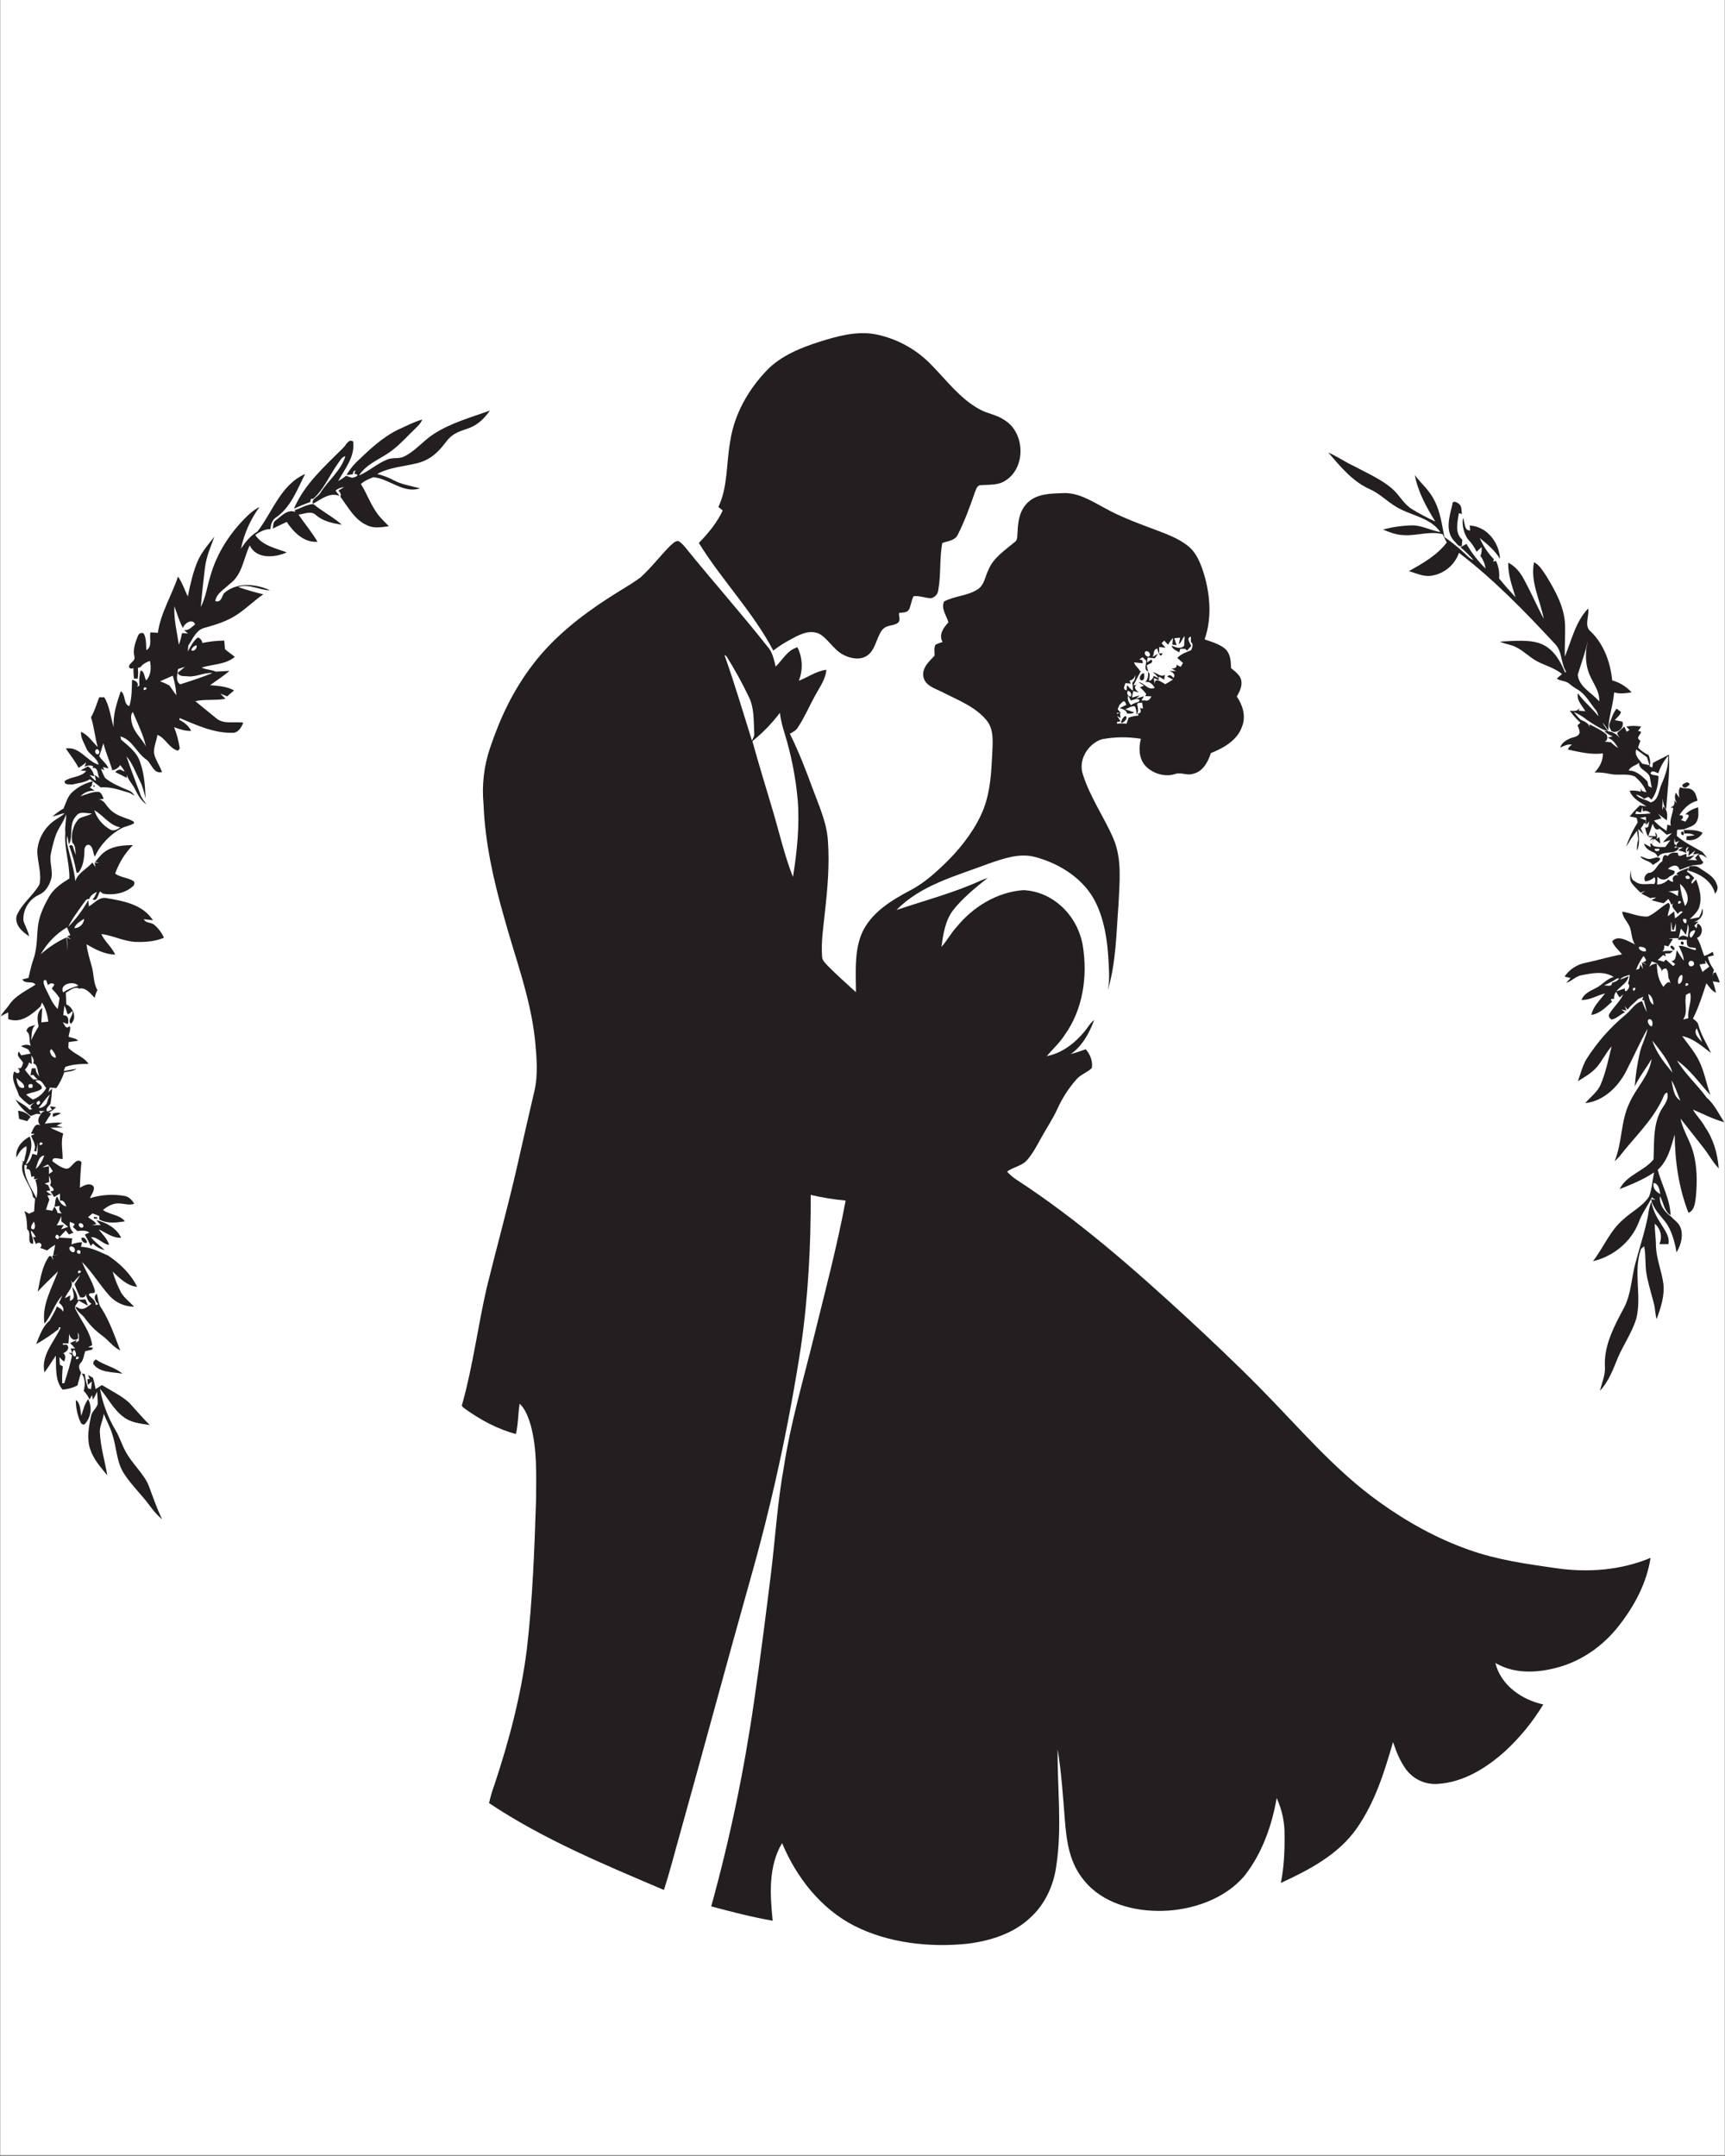
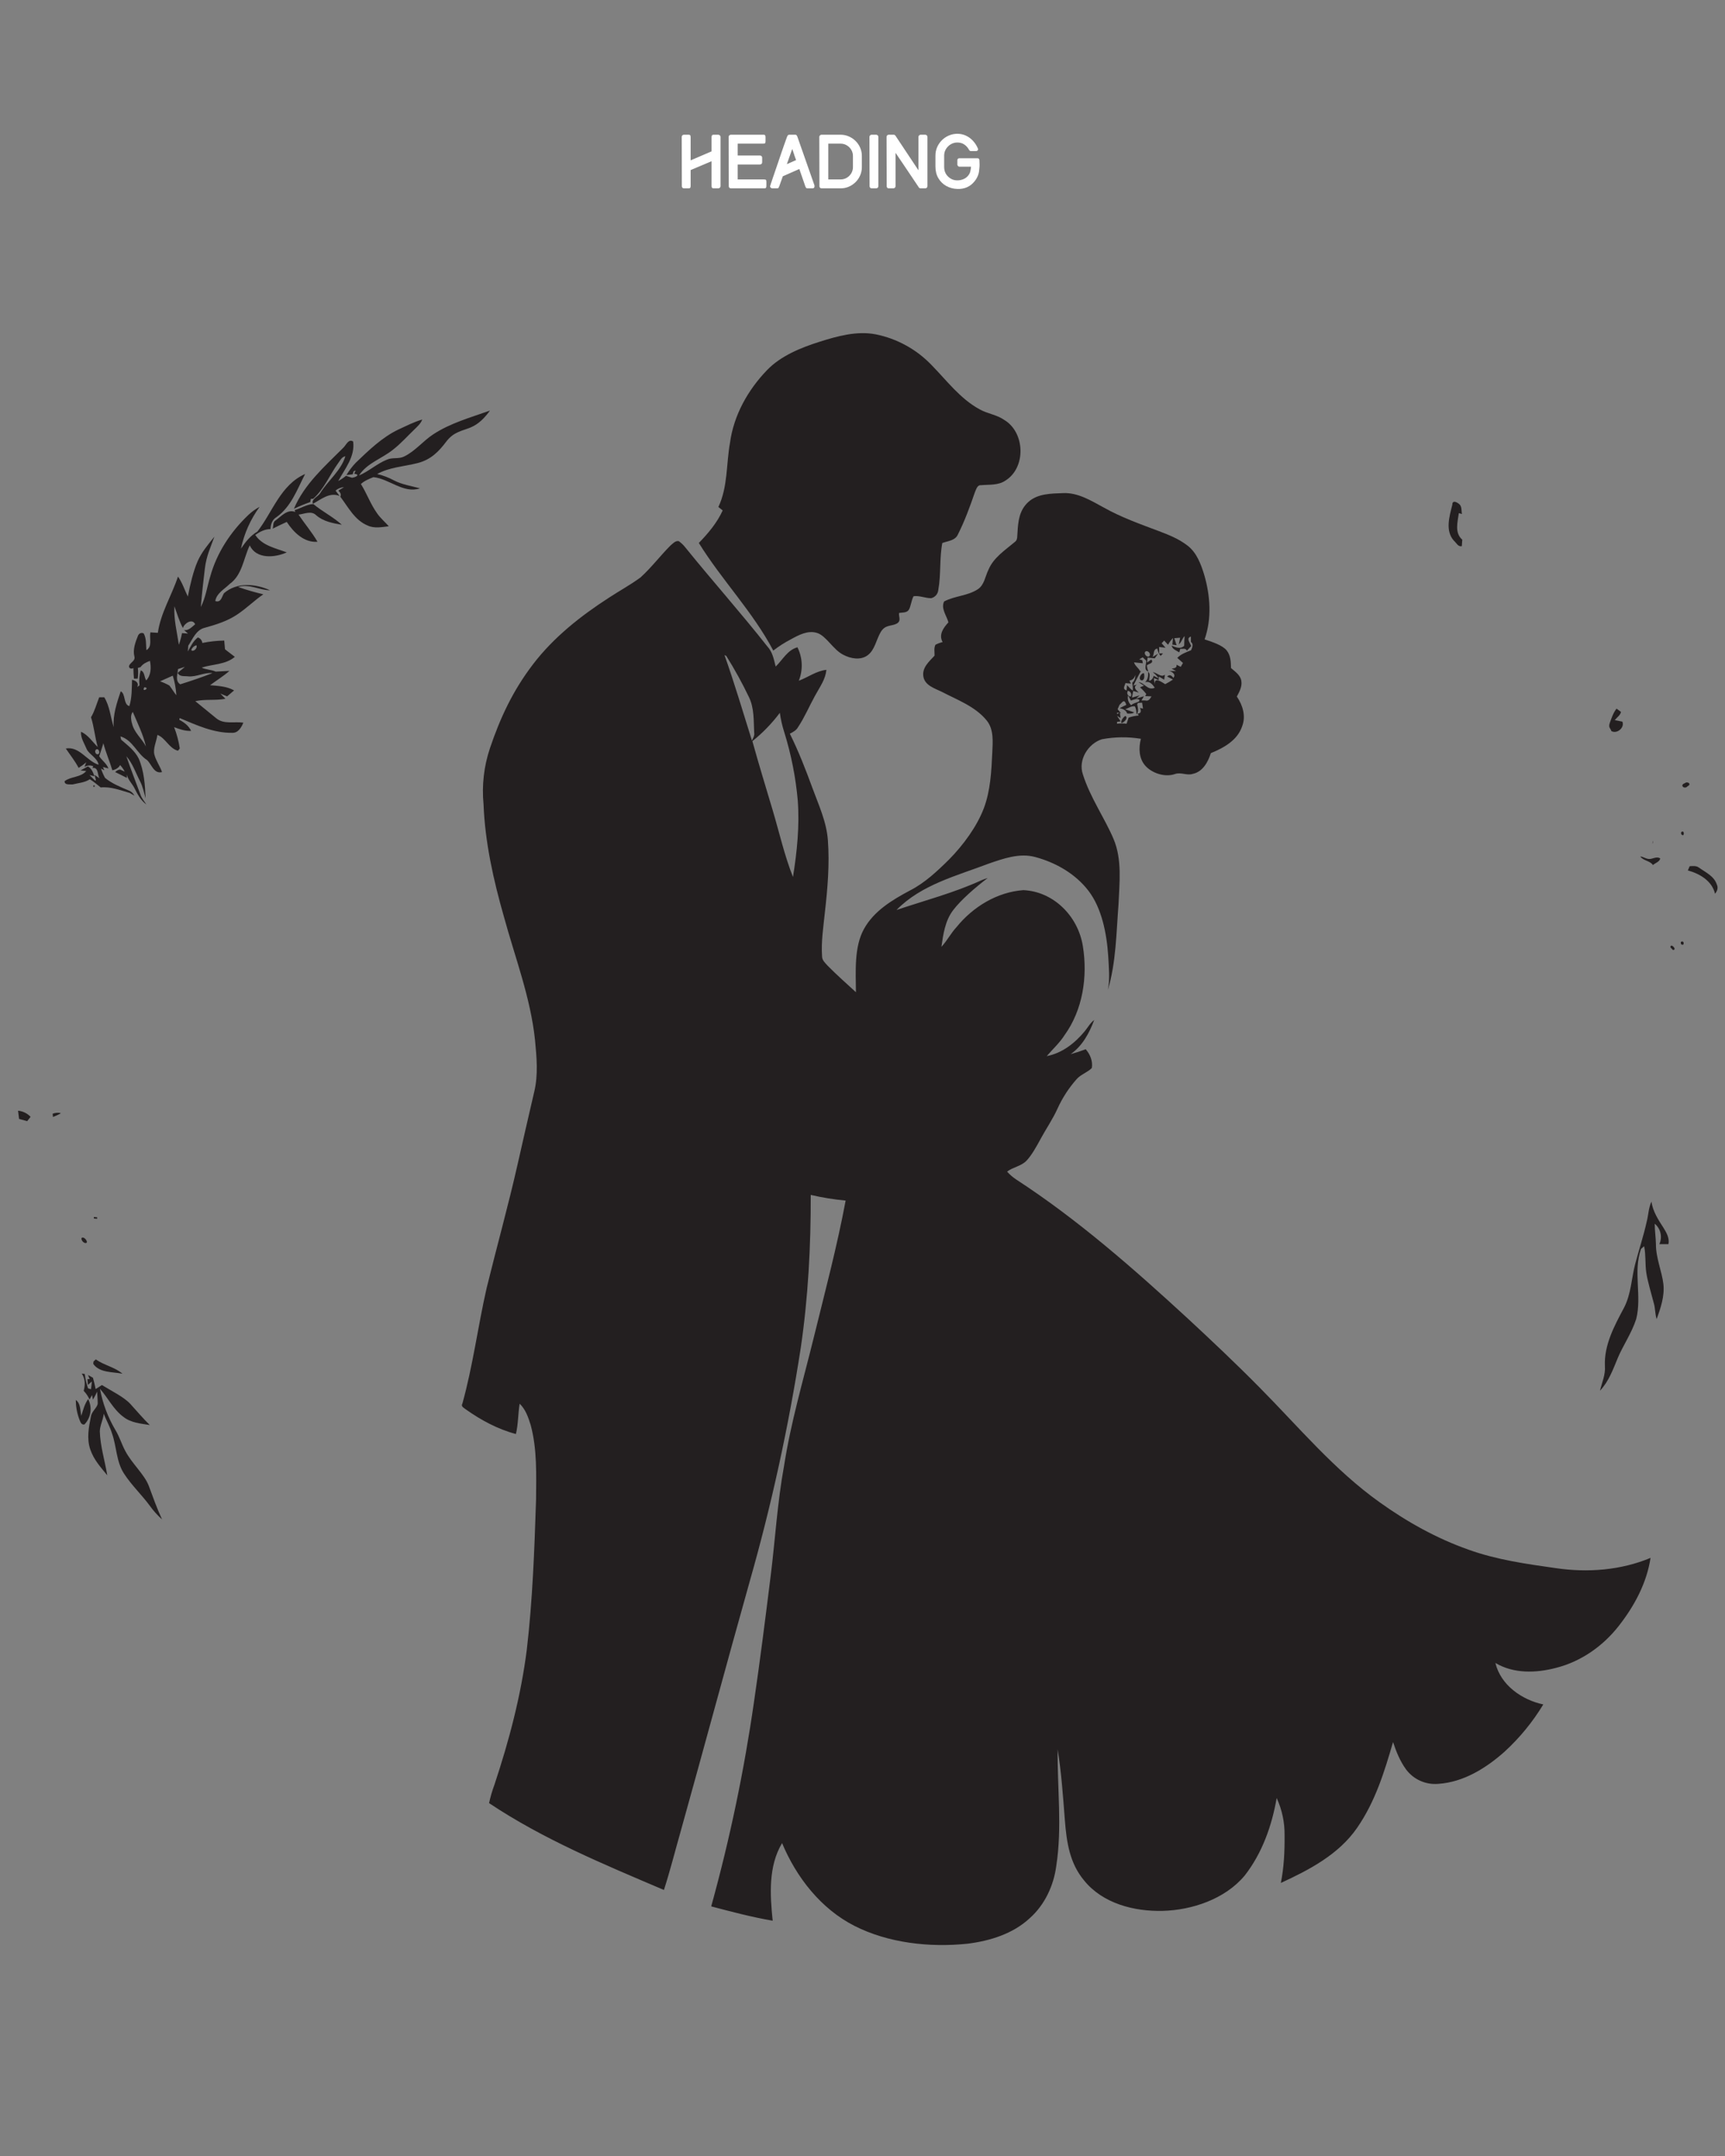
<svg xmlns="http://www.w3.org/2000/svg" width="1080" zoomAndPan="magnify" viewBox="0 0 810 1012.5" height="1350" preserveAspectRatio="xMidYMid meet" version="1.0">
  <rect x="0" y="0" width="810" height="1012.5" fill="#808080" stroke="none" />
  <defs>
    <g />
    <clipPath id="aa71ac3e80">
-       <path d="M 0.199 0 L 809.801 0 L 809.801 1012 L 0.199 1012 Z M 0.199 0 " clip-rule="nonzero" />
-     </clipPath>
+       </clipPath>
    <clipPath id="f2b8a033e0">
-       <path d="M 623 212 L 809.801 212 L 809.801 593 L 623 593 Z M 623 212 " clip-rule="nonzero" />
-     </clipPath>
+       </clipPath>
    <clipPath id="07fc4474c7">
-       <path d="M 0.199 366 L 77 366 L 77 653 L 0.199 653 Z M 0.199 366 " clip-rule="nonzero" />
-     </clipPath>
+       </clipPath>
  </defs>
  <g clip-path="url(#aa71ac3e80)">
    <path fill="#ffffff" d="M 0.199 0 L 809.801 0 L 809.801 1012 L 0.199 1012 Z M 0.199 0 " fill-opacity="1" fill-rule="nonzero" />
-     <path fill="#ffffff" d="M 0.199 0 L 809.801 0 L 809.801 1012 L 0.199 1012 Z M 0.199 0 " fill-opacity="1" fill-rule="nonzero" />
  </g>
-   <path fill="#231f20" d="M 791.855 394.402 C 792.586 394.578 793.324 394.633 794.07 394.57 C 794.816 394.504 795.535 394.324 796.223 394.027 C 796.91 393.73 797.535 393.332 798.094 392.832 C 798.652 392.332 799.121 391.758 799.492 391.109 C 796.832 389.566 793.609 389.848 790.664 389.777 L 790.875 391.457 C 792.559 391.387 794.309 391.387 795.711 392.301 L 791.996 392.719 Z M 791.855 394.402 " fill-opacity="1" fill-rule="nonzero" />
  <path fill="#231f20" d="M 793.398 406.809 L 792.559 408.77 C 798.16 410.312 803.906 413.676 805.309 419.707 C 806.359 418.512 806.918 416.902 806.148 415.359 C 804.887 411.434 800.895 409.684 797.742 407.438 C 796.551 406.527 794.867 406.668 793.398 406.809 Z M 793.398 406.809 " fill-opacity="1" fill-rule="nonzero" />
  <path fill="#231f20" d="M 58.848 681.43 C 57.098 678.203 56.113 674.699 54.223 671.617 C 50.648 665.574 48.219 659.102 46.938 652.199 C 50.719 656.477 53.242 661.941 57.938 665.379 C 61.438 668.18 66.062 668.531 70.336 669.23 C 67.113 666.078 64.242 662.645 61.23 659.348 C 58.215 656.055 52.402 653.25 47.848 650.449 L 44.906 652.34 C 44.555 650.52 44.137 648.766 43.645 647.012 L 41.332 645.75 L 42.102 647.645 L 41.051 647.645 L 41.262 650.379 L 43.156 648.766 C 43.016 649.957 42.875 651.219 42.734 652.41 L 41.332 651.988 C 40.598 649.797 40.082 647.555 39.793 645.262 L 38.391 645.051 C 40.07 647.574 40.07 650.379 39.301 653.18 C 40.461 654.367 41.371 655.723 42.035 657.246 L 43.223 655.145 L 43.645 657.316 C 44.344 656.055 45.047 654.863 45.605 653.531 C 45.676 655.355 45.887 657.176 45.887 659 C 45.887 660.82 43.156 662.715 42.734 665.027 C 41.684 670.145 40.633 675.539 42.383 680.656 C 44.137 685.773 47.359 689.066 50.371 692.852 C 49.25 685.984 47.078 679.184 46.867 672.176 C 46.938 669.301 48.48 666.707 48.688 663.906 C 49.949 667.059 51.633 670.004 52.613 673.227 C 54.785 679.395 54.574 686.406 58.215 692.012 C 61.859 697.621 66.555 701.965 70.406 707.223 C 72.066 709.531 73.957 711.637 76.082 713.531 C 73.699 708.414 71.809 703.016 69.848 697.758 C 67.883 692.504 61.93 687.316 58.848 681.43 Z M 58.848 681.43 " fill-opacity="1" fill-rule="nonzero" />
  <path fill="#231f20" d="M 792.418 369.238 C 794.52 368.258 792.418 366.715 791.086 367.836 C 788.562 368.68 790.945 370.922 792.418 369.238 Z M 792.418 369.238 " fill-opacity="1" fill-rule="nonzero" />
  <path fill="#231f20" d="M 363.105 305.527 C 365.68 303.527 368.41 301.773 371.301 300.27 C 375.016 298.234 379.359 295.852 383.703 297.254 C 388.047 298.656 391.129 305.035 395.961 307.488 C 399.395 309.312 404.09 310.223 407.453 307.699 C 410.816 305.176 411.445 300.41 413.547 296.836 C 415.648 293.258 418.52 294.172 420.973 292.91 C 423.426 291.648 421.883 289.543 422.164 287.863 C 423.637 287.582 425.527 287.863 426.578 286.602 C 427.629 285.34 427.84 282.113 428.961 280.012 C 431.691 279.59 434.426 280.922 437.227 280.922 C 437.676 280.82 438.094 280.652 438.488 280.418 C 438.883 280.18 439.234 279.891 439.535 279.543 C 439.836 279.195 440.078 278.812 440.258 278.391 C 440.438 277.965 440.547 277.527 440.59 277.066 C 441.922 269.777 441.078 262.277 442.48 254.988 C 445.074 254.078 448.504 253.867 449.766 251.062 C 452.988 244.688 455.441 237.957 457.754 231.227 C 458.383 229.898 458.805 227.723 460.625 227.863 C 464.48 227.512 468.754 228.004 472.113 225.691 C 481.922 219.594 481.363 202.98 471.484 197.164 C 467.98 194.711 463.566 194.289 459.926 192.188 C 450.816 187.211 444.512 178.66 437.367 171.371 C 433.832 167.699 429.832 164.637 425.363 162.184 C 420.895 159.734 416.16 158.008 411.164 157 C 402.27 155.32 393.23 157.844 384.824 160.504 C 376.418 163.168 366.75 166.953 360.094 173.895 C 351.195 183.145 344.539 194.992 342.789 207.887 C 340.969 217.98 341.809 228.637 337.324 238.098 L 339.355 239.711 C 336.695 245.527 332.562 250.434 328.148 254.988 C 338.938 272.441 353.508 287.301 363.105 305.527 Z M 363.105 305.527 " fill-opacity="1" fill-rule="nonzero" />
-   <path fill="#231f20" d="M 686.422 256.461 C 686.488 255.48 686.559 254.43 686.629 253.449 C 682.918 250.223 684.457 245.176 685.02 240.973 L 686.488 241.391 C 686.141 239.848 686.559 237.816 685.16 236.695 C 683.758 235.574 681.938 234.871 681.938 237.117 C 680.605 242.512 678.504 249.242 682.707 253.938 C 683.828 254.848 684.668 256.953 686.422 256.461 Z M 686.422 256.461 " fill-opacity="1" fill-rule="nonzero" />
+   <path fill="#231f20" d="M 686.422 256.461 C 686.488 255.48 686.559 254.43 686.629 253.449 C 682.918 250.223 684.457 245.176 685.02 240.973 L 686.488 241.391 C 686.141 239.848 686.559 237.816 685.16 236.695 C 683.758 235.574 681.938 234.871 681.938 237.117 C 680.605 242.512 678.504 249.242 682.707 253.938 C 683.828 254.848 684.668 256.953 686.422 256.461 Z " fill-opacity="1" fill-rule="nonzero" />
  <path fill="#231f20" d="M 44.977 638.391 L 43.926 639.371 L 43.785 640.496 C 46.727 644.77 52.891 644.211 57.516 645.121 C 53.805 641.965 48.898 641.195 44.977 638.391 Z M 44.977 638.391 " fill-opacity="1" fill-rule="nonzero" />
  <path fill="#231f20" d="M 41.402 657.035 C 39.723 659.348 39.02 662.152 38.18 664.887 C 37.621 662.363 37.898 659 35.59 657.457 C 35.609 660.539 36.145 663.531 37.199 666.43 C 37.691 667.48 38.039 669.301 39.652 668.953 C 40.398 668.172 41.012 667.301 41.484 666.332 C 41.961 665.359 42.277 664.344 42.434 663.273 C 42.59 662.207 42.582 661.141 42.406 660.074 C 42.23 659.012 41.895 657.996 41.402 657.035 Z M 41.402 657.035 " fill-opacity="1" fill-rule="nonzero" />
  <path fill="#231f20" d="M 784.359 444.867 L 785.551 446.129 C 787.793 446.129 784.43 442.555 784.359 444.867 Z M 784.359 444.867 " fill-opacity="1" fill-rule="nonzero" />
  <path fill="#231f20" d="M 775.461 564.305 C 774.062 567.32 774.062 570.613 773.223 573.766 C 771.75 580.426 769.578 586.945 767.828 593.602 C 766.074 600.262 765.934 607.832 762.504 614.281 C 758.02 622.691 753.184 631.664 753.605 641.477 C 753.957 645.543 752.203 649.258 751.293 653.109 C 755.426 648.766 757.457 643.02 759.699 637.621 C 761.941 632.223 766.285 625.844 768.316 619.398 C 771.051 608.602 766.777 597.176 770.559 586.523 L 772.031 585.262 C 772.871 589.258 772.449 593.395 773.012 597.457 C 773.57 601.523 775.395 607.41 776.652 612.316 C 777.285 614.629 777.145 617.152 777.914 619.469 C 779.805 614.211 781.699 608.672 781.066 602.996 C 780.438 597.316 777.496 590.66 777.566 584.211 C 777.496 581.059 777.004 577.902 777.004 574.68 C 777.684 575.25 778.258 575.914 778.719 576.676 C 779.184 577.434 779.512 578.246 779.707 579.113 C 779.902 579.98 779.957 580.855 779.867 581.742 C 779.773 582.625 779.543 583.473 779.176 584.281 L 783.449 584.281 C 784.008 581.477 782.539 578.883 781.137 576.641 C 778.684 572.855 776.094 568.859 775.461 564.305 Z M 775.461 564.305 " fill-opacity="1" fill-rule="nonzero" />
  <path fill="#231f20" d="M 776.305 394.895 C 776.016 395.316 775.898 395.785 775.953 396.293 Z M 776.305 394.895 " fill-opacity="1" fill-rule="nonzero" />
  <path fill="#231f20" d="M 789.266 442.344 L 789.266 443.258 C 791.016 444.938 791.086 441.223 789.266 442.344 Z M 789.266 442.344 " fill-opacity="1" fill-rule="nonzero" />
  <path fill="#231f20" d="M 730.695 736.449 C 716.824 734.488 702.812 732.523 689.574 727.758 C 674.648 722.5 660.707 714.723 647.887 705.539 C 626.52 690.328 609.707 670.004 591.352 651.5 C 580.422 640.426 569.145 629.77 557.727 619.188 C 532.293 595.777 506.164 572.785 477.09 553.859 C 475.539 552.816 474.137 551.602 472.887 550.215 C 475.617 548.113 479.402 547.691 481.852 545.238 C 484.305 542.785 486.828 538.23 488.859 534.445 C 490.891 530.66 494.395 525.473 496.566 520.637 C 498.832 515.645 501.777 511.09 505.391 506.969 C 507.355 504.586 510.508 503.746 512.68 501.574 C 513.238 498.418 511.906 495.125 509.805 492.742 C 507.488 493.633 505.129 494.406 502.73 495.055 C 508.266 491.199 511.488 485.172 513.801 479.004 C 511.906 480.406 510.785 482.578 509.316 484.328 C 504.762 489.867 498.668 494.633 491.52 495.965 C 494.324 492.672 497.547 489.797 499.859 486.152 C 508.473 474.238 510.785 458.605 508.473 444.309 C 506.164 430.008 494.531 418.652 480.523 418.023 C 468.191 418.934 456.844 425.875 449.137 435.406 C 446.473 438.281 444.723 441.785 442.059 444.656 C 442.902 438.699 443.812 432.391 447.523 427.484 C 451.238 422.578 457.895 416.832 463.777 412.344 C 462.773 412.633 461.793 412.984 460.836 413.398 C 448.016 419.285 434.285 422.859 420.973 427.344 C 432.602 415.43 449.277 411.293 464.34 405.547 C 471.273 403.164 478.699 400.5 486.055 402.461 C 495.723 405.055 504.973 410.312 511.137 418.375 C 517.301 426.434 519.684 438.281 520.383 449.004 C 520.664 454.262 521.227 459.586 520.246 464.844 C 524.098 451.809 524.168 438.07 525.219 424.684 C 525.637 414.52 526.969 403.723 522.906 394.051 C 518.844 384.379 511.836 374.426 508.473 363.633 C 506.164 356.902 510.926 349.191 517.441 347.16 C 523.523 346.027 529.621 345.957 535.727 346.949 C 534.605 351.227 534.746 356.203 537.828 359.637 C 540.91 363.07 546.938 365.172 551.77 363.492 C 554.504 362.512 557.305 364.332 560.105 363.422 C 564.801 362.441 567.254 357.812 568.582 353.68 C 574.609 351.227 581.125 347.652 583.297 340.992 C 585.117 336.227 583.504 331.109 580.773 327.113 C 581.965 324.871 583.367 322.418 582.875 319.684 C 582.387 316.949 579.934 315.41 578.043 313.727 C 577.973 310.852 577.902 307.84 576.008 305.457 C 574.117 303.074 569.285 301.461 565.641 300.27 C 569.074 290.457 568.305 279.66 565.43 269.848 C 563.891 264.871 561.93 259.547 557.656 256.25 C 553.383 252.957 548.828 251.203 544.062 249.383 C 535.305 246.086 526.41 242.934 518.211 238.309 C 512.258 235.082 506.094 231.227 499.086 231.578 C 493.551 231.789 487.246 231.789 482.902 235.715 C 478.559 239.641 478.07 244.965 477.789 250.012 C 477.578 251.555 478 253.586 476.457 254.57 C 471.906 258.426 466.512 261.859 464.129 267.605 C 462.586 270.691 462.238 274.684 459.152 276.719 C 454.391 279.871 448.297 279.801 443.32 282.465 C 441.711 285.758 444.512 289.125 445.352 292.277 C 443.043 294.73 440.66 298.027 442.621 301.531 C 441.449 301.816 440.328 302.238 439.258 302.793 C 438.418 304.402 438.906 306.227 438.836 307.91 C 436.316 310.641 432.883 313.516 433.582 317.723 C 434.285 321.926 438.906 323.258 442.199 324.871 C 449.555 328.727 457.965 331.738 463.359 338.398 C 466.719 342.605 466.16 348.281 465.949 353.328 C 465.531 362.16 465.109 371.273 461.957 379.613 C 458.805 387.953 452.43 396.785 445.562 403.723 C 440.027 409.191 434.215 414.66 427.207 418.234 C 418.941 422.648 410.395 427.766 405.699 436.246 C 401.008 444.727 401.848 456.012 401.918 465.965 C 397.434 461.832 392.879 457.836 388.605 453.488 C 387.484 452.227 386.016 450.965 386.016 449.145 C 385.523 442.203 386.645 435.266 387.344 428.398 C 388.605 417.184 389.586 405.898 388.746 394.613 C 388.117 385.852 384.332 377.859 381.391 369.801 C 378.449 361.738 374.945 352.699 370.883 344.566 C 372.352 343.797 373.895 343.023 374.734 341.484 C 377.816 336.855 379.988 331.668 382.652 326.832 C 385.312 321.996 387.555 319.125 388.047 314.566 C 383.352 315.059 379.43 318.07 375.086 319.684 C 375.59 318.426 375.957 317.133 376.188 315.797 C 376.414 314.465 376.504 313.121 376.449 311.766 C 376.395 310.414 376.199 309.082 375.863 307.77 C 375.527 306.457 375.059 305.195 374.453 303.984 C 369.762 305.246 367.52 309.871 364.227 313.027 C 363.387 309.66 362.754 306.156 360.305 303.562 C 347.832 287.723 334.383 272.652 321.703 256.953 C 320.844 255.891 319.863 254.957 318.758 254.148 C 317.148 253.797 315.957 255.27 314.836 256.18 C 310.004 261.016 305.867 266.555 300.754 271.18 C 295.992 274.684 290.809 277.488 285.902 280.715 C 272.66 289.266 260.051 299.219 250.383 311.832 C 240.715 324.449 234.832 337.277 230.066 351.367 C 228.645 355.602 227.68 359.941 227.172 364.383 C 226.664 368.824 226.625 373.27 227.055 377.719 C 227.754 395.594 231.68 413.188 236.582 430.359 C 241.836 449.633 249.121 468.418 251.223 488.395 C 251.996 496.457 252.766 504.727 250.875 512.648 C 248.211 523.934 245.691 535.215 243.098 546.57 C 238.684 566.129 233.289 585.402 228.527 604.816 C 224.391 622.902 222.082 641.336 217.105 659.207 C 216.266 660.539 217.945 661.172 218.719 661.871 C 225.863 666.918 233.711 671.195 242.258 673.438 C 243.379 668.742 243.238 663.906 244.008 659.207 C 246.812 661.871 248.07 665.656 249.191 669.23 C 252.273 680.656 251.785 692.574 251.715 704.277 C 250.945 727.758 250.102 751.309 247.371 774.648 C 244.641 796.309 239.035 817.477 232.168 838.152 C 231.125 840.969 230.285 843.84 229.648 846.773 C 255.148 863.809 283.66 875.582 311.754 887.566 C 314.695 878.457 317.008 869.203 319.602 860.094 C 330.527 820.98 341.039 781.801 352.035 742.688 C 362.297 706.645 370.281 670.102 375.996 633.066 C 379.5 609.234 380.762 585.191 380.691 561.152 C 386.094 562.414 391.559 563.301 397.082 563.812 C 393.09 585.191 387.484 606.289 382.301 627.387 C 377.117 648.484 371.371 667.762 368.148 688.508 C 364.996 705.68 364.016 723.062 361.844 740.375 C 359.395 760 356.941 779.559 354.07 799.113 C 349.406 831.594 342.707 863.648 333.961 895.277 C 343.488 897.801 353.086 900.324 362.824 902.008 C 361.566 889.883 360.723 876.422 367.238 865.559 C 373.965 881.68 385.523 896.469 401.285 904.461 C 417.051 912.449 436.387 914.695 454.391 912.801 C 464.898 911.469 475.617 908.176 483.535 900.816 C 490.609 894.508 494.812 885.465 496.004 876.145 C 498.805 858.059 496.426 839.766 496.637 821.543 C 498.387 832.477 499.156 843.48 499.996 854.484 C 500.84 865.488 502.379 875.094 509.035 883.082 C 517.793 893.945 532.574 897.73 546.023 897.383 C 559.477 897.031 575.168 891.984 584.488 880.77 C 592.684 870.254 597.238 857.359 599.48 844.391 C 602.027 849.953 603.262 855.797 603.191 861.914 C 603.262 869.414 602.91 876.914 601.441 884.273 C 614.82 878.105 628.621 870.887 637.238 858.41 C 645.855 845.934 650.059 832.055 654.125 818.105 C 655.594 822.594 657.418 827.078 660.219 830.934 C 661.086 832.098 662.086 833.137 663.215 834.047 C 664.348 834.957 665.578 835.707 666.902 836.301 C 668.227 836.898 669.602 837.316 671.035 837.559 C 672.465 837.801 673.906 837.859 675.352 837.734 C 687.191 836.961 697.77 830.375 706.457 822.664 C 713.586 816.125 719.656 808.719 724.672 800.445 C 714.582 798.27 704.703 791.402 702.184 780.957 C 710.73 786.074 721.309 785.727 730.625 783.273 C 742.324 780.328 752.625 773.109 760.051 763.645 C 767.477 754.184 773.223 743.461 775.043 731.613 C 761.102 737.43 745.617 738.621 730.695 736.449 Z M 537.898 305.945 C 539.02 305.246 540.629 307.137 539.719 308.117 C 538.809 309.102 536.707 306.996 537.898 305.945 Z M 528.441 320.805 L 531.031 321.016 L 530.332 319.613 C 530.676 319.57 531 319.477 531.312 319.328 C 531.621 319.18 531.898 318.984 532.148 318.742 C 532.395 318.504 532.594 318.23 532.754 317.922 C 532.91 317.613 533.012 317.293 533.066 316.949 C 533.148 317.648 533.07 318.324 532.82 318.98 C 532.574 319.637 532.188 320.199 531.664 320.664 C 531.891 321.918 531.984 323.18 531.945 324.449 L 534.746 325.223 C 533.625 324.238 531.805 322.699 533.906 321.508 L 532.223 321.926 C 533.414 319.543 534.535 317.23 535.867 314.918 L 535.375 315.27 C 534.676 313.656 532.996 312.816 532.504 311.062 L 536.637 311.484 L 536.355 310.012 L 534.957 309.66 L 536.566 308.68 L 538.18 310.223 C 538.391 311.973 536.848 314.637 539.23 315.34 C 538.844 314.418 538.609 313.461 538.527 312.465 C 539.441 311.625 541.961 311.484 540.629 309.73 L 538.598 311.133 L 538.879 308.82 L 542.242 309.172 L 543.785 306.996 L 541.191 308.539 C 542.031 307.348 541.402 304.754 543.434 304.613 C 543.684 305.879 544.199 307.023 544.973 308.051 L 546.094 306.855 L 544.344 306.855 C 544.344 306.086 544.273 304.613 544.273 303.844 L 547.285 304.195 L 545.465 302.09 L 546.656 300.828 L 548.477 302.793 C 549.09 301.625 549.859 300.574 550.789 299.637 L 550.508 302.723 L 552.469 303.004 L 551.418 299.707 L 554.152 299.496 L 553.52 302.582 C 554.852 301.602 555.062 299.848 556.254 298.727 C 556.184 300.199 556.043 301.742 556.043 303.281 C 554.223 305.035 552.121 303.984 550.16 303.211 C 550.578 305.035 552.402 305.457 553.73 306.367 L 554.223 304.684 C 555.273 304.895 556.812 304.195 557.305 305.594 L 559.336 303.422 C 558.914 301.879 556.742 299.777 559.195 298.938 L 559.195 301.461 C 560.598 302.441 559.828 304.195 559.266 305.387 C 556.953 306.297 554.57 307.137 552.82 308.961 L 555.484 311.344 L 554.434 313.164 L 552.469 312.184 C 552.68 313.867 551.211 313.797 550.16 314.008 L 552.262 315.129 L 548.758 315.129 C 550.23 315.199 552.469 316.809 550.93 318.352 C 549.996 316.949 549.039 316.742 548.059 317.723 L 550.789 319.125 C 549.613 319.914 548.398 320.641 547.145 321.297 C 545.535 320.387 541.961 317.582 542.172 321.508 L 541.82 318.422 L 544.062 319.402 L 544.203 317.723 L 546.656 319.195 L 547.008 316.809 C 545.254 318.422 543.223 315.828 541.332 315.688 C 542.43 316.516 543.363 317.496 544.133 318.633 L 541.684 317.371 C 541.617 317.938 541.398 318.438 541.031 318.871 C 540.66 319.309 540.199 319.602 539.648 319.754 C 539.441 318.281 540.492 316.672 539.09 315.48 C 539.23 317.301 539.09 319.055 537.688 320.387 C 539.789 319.684 541.191 321.438 542.242 322.977 C 538.879 324.52 537.41 320.523 534.605 320.387 L 537.199 321.996 L 535.305 322.77 C 536.391 323.723 537.371 324.773 538.25 325.922 L 537.758 326.902 L 540.699 327.043 C 540 328.234 539.301 329.426 537.688 328.938 L 536.008 328.938 L 537.129 326.973 L 533.414 328.094 L 535.168 326.555 L 531.523 327.605 L 532.152 324.379 C 530.895 323.891 530.191 322.629 529.211 321.785 L 529 324.238 C 526.758 323.539 528.301 321.996 528.441 320.805 Z M 529.703 326.555 L 531.031 329.008 C 532.223 328.656 534.117 327.676 535.098 328.797 L 534.746 329.496 C 533.484 330.059 532.152 330.199 531.172 331.18 C 530.52 330.605 530.059 329.902 529.793 329.07 C 529.531 328.242 529.5 327.402 529.703 326.555 Z M 529.562 324.449 C 530.754 324.379 531.805 326.344 530.824 327.184 C 529.422 326.625 529 325.711 529.562 324.449 Z M 524.586 334.684 L 526.34 334.895 L 524.797 333.07 L 525.707 330.969 C 526.758 330.27 527.879 327.605 528.859 331.039 C 527.809 331.531 526.758 332.02 525.777 332.582 C 527.32 332.93 528.793 333.492 529.281 335.105 C 530.402 335.105 531.594 335.316 532.574 334.543 L 528.301 333.07 C 529.844 332.652 531.242 331.391 532.926 331.738 C 533.484 332.965 533.715 334.25 533.625 335.594 C 534.816 334.125 534.324 332.441 533.977 330.758 L 534.324 330.129 L 536.289 329.988 L 536.707 332.793 L 535.305 332.441 C 536.055 334.168 535.68 335.059 534.184 335.105 L 534.676 336.016 C 533.07 336.152 531.508 336.477 529.98 336.996 L 529 339.871 C 527.508 339.703 526.012 339.703 524.52 339.871 L 524.52 339.031 L 526.199 338.75 L 524.52 336.156 L 526.199 337.207 L 525.848 334.754 L 524.52 335.316 L 524.52 334.543 Z M 340.195 307.629 L 341.039 308.051 C 344.953 314.297 348.504 320.742 351.688 327.395 C 354.207 332.582 353.859 338.469 354.137 344.008 C 354.418 345.406 353.648 346.598 353.086 347.789 C 348.883 334.402 344.891 320.875 340.195 307.629 Z M 372.352 411.855 C 368.359 401.762 365.977 391.109 362.895 380.734 C 359.812 370.359 356.309 359.004 353.297 348.07 C 358.152 344.172 362.449 339.734 366.188 334.754 C 366.617 337.875 367.316 340.938 368.289 343.938 C 371.516 354.344 373.617 364.973 374.594 375.828 C 375.508 387.883 374.246 400.008 372.352 411.855 Z M 372.352 411.855 " fill-opacity="1" fill-rule="nonzero" />
  <path fill="#231f20" d="M 526.551 339.52 C 527.809 339.449 530.051 336.926 528.371 336.227 C 527.461 336.855 526.27 338.328 526.551 339.52 Z M 526.551 339.52 " fill-opacity="1" fill-rule="nonzero" />
  <path fill="#231f20" d="M 761.172 334.332 L 759.07 332.793 C 757.527 334.754 756.758 337.137 755.918 339.449 C 755.074 341.762 756.336 342.043 756.617 343.305 C 759.211 344.848 762.992 341.762 761.801 338.891 L 758.23 338.188 C 759.211 336.926 760.82 335.945 761.172 334.332 Z M 761.172 334.332 " fill-opacity="1" fill-rule="nonzero" />
  <path fill="#231f20" d="M 789.402 390.828 L 789.402 391.668 C 791.016 393.77 791.156 389.285 789.402 390.828 Z M 789.402 390.828 " fill-opacity="1" fill-rule="nonzero" />
  <path fill="#231f20" d="M 776.164 406.246 C 777.215 405.266 779.246 404.777 779.598 403.164 C 777.844 401.902 775.883 403.652 774.062 403.375 C 772.238 403.094 771.539 402.254 770.207 402.254 C 771.75 404.285 774.832 404.215 776.164 406.246 Z M 776.164 406.246 " fill-opacity="1" fill-rule="nonzero" />
  <g clip-path="url(#f2b8a033e0)">
    <path fill="#231f20" d="M 794.938 521.059 C 799.773 523.16 804.535 525.613 809.652 527.016 C 807.059 523.09 805.027 518.605 801.383 515.449 C 796.969 509.422 791.297 504.375 787.441 497.996 C 793.676 502.344 798.02 508.723 803.137 514.258 C 801.172 508.793 800.262 502.836 797.531 497.648 C 795.5 493.652 792.488 490.219 789.895 486.574 C 795.148 487.625 799.211 491.34 803.414 494.492 C 801.523 490.219 798.863 486.293 797.602 481.738 C 797.391 480.125 796.129 479.215 794.938 478.371 C 797.602 473.113 799.422 467.438 801.242 461.762 C 802.645 463.371 803.695 465.406 805.797 466.176 C 805.395 464.367 804.883 462.594 804.258 460.848 L 807.551 461.41 C 807.031 459.742 806.375 458.129 805.586 456.574 L 804.605 456.992 L 804.188 458.324 C 804.266 457.363 804.473 456.426 804.816 455.523 L 803.555 453.488 C 802.785 452.203 802.246 450.824 801.945 449.355 L 804.746 448.652 L 804.188 446.973 C 802.977 447.824 801.672 448.48 800.262 448.934 C 799.07 446.129 798.512 443.047 796.828 440.453 C 799.633 439.543 800.051 434.566 797.039 433.723 L 796.691 435.965 L 795.57 434.773 L 797.531 432.742 L 795.43 433.023 C 798.23 432.18 800.402 429.52 799.281 426.574 C 799.09 428.082 798.602 429.484 797.812 430.781 L 793.469 431.621 C 795.5 429.66 797.883 427.625 798.23 424.684 C 799.141 420.688 797.742 416.762 796.48 412.977 L 794.449 415.078 C 793.816 413.957 795.008 413.188 795.57 412.344 C 794.59 411.152 793.445 410.148 792.137 409.332 L 792.906 407.508 C 791.016 408.422 788.633 408.77 787.164 410.383 L 788.281 411.152 C 786.883 410.453 784.992 411.715 785.551 413.328 C 786.109 414.938 784.008 413.605 783.379 413.047 C 782.703 413.781 781.91 414.352 780.996 414.754 C 780.082 415.156 779.125 415.359 778.125 415.359 C 778.195 414.168 778.266 412.977 778.266 411.785 C 780.227 413.676 782.398 413.398 784.008 411.574 C 784.992 411.152 787.023 410.312 786.109 408.91 L 783.238 408.07 C 784.781 406.387 788.004 405.477 788.633 408.492 C 791.156 407.789 793.539 406.316 796.199 406.246 C 797.461 406.039 799.211 406.387 799.844 404.914 L 799.211 404.215 C 798.562 403.379 798.051 402.469 797.672 401.48 C 799.281 400.992 800.473 402.254 801.664 403.023 C 800.957 401.992 800.188 401.012 799.352 400.078 C 795.289 397.695 790.945 395.664 787.371 392.578 C 787.441 391.598 787.441 390.688 787.512 389.707 L 790.875 389.426 C 792.906 388.445 795.5 388.094 796.691 385.852 C 797.883 383.609 797.461 381.363 797.391 379.121 C 795.148 379.824 792.977 380.734 791.367 382.488 C 794.449 382.207 792.207 384.59 791.367 385.852 L 789.195 385.008 C 790.805 384.449 790.664 382.418 788.492 382.906 C 790.594 379.754 793.258 376.949 797.109 376.039 C 796.551 374.145 796.27 371.973 794.449 370.852 C 792.625 369.73 790.664 370.641 788.984 369.66 C 788.004 371.203 788.422 372.953 788.492 374.637 L 786.953 372.254 C 786.043 374.145 786.602 375.828 787.512 377.371 L 786.18 375.898 C 786.531 377.719 785.902 378.84 784.359 379.121 L 785.691 379.473 C 785.551 382.207 783.801 385.008 784.57 387.742 L 782.957 387.254 L 782.539 390.195 L 781.137 389.215 C 779.484 388.113 777.992 386.828 776.652 385.359 L 780.156 384.309 L 778.617 382.207 L 781.488 384.379 L 782.68 385.219 C 783.027 382.836 783.027 380.453 781.137 378.703 L 780.508 380.453 C 780.578 378.633 780.719 376.738 780.719 374.918 C 780.926 376.668 781.137 378.562 782.398 379.965 C 782.891 371.48 784.219 362.93 783.66 354.379 C 781.207 355.781 778.617 356.832 776.164 358.305 L 775.883 360.406 L 774.551 359.918 C 775.184 358.094 774.762 356.344 774.133 354.59 C 772.25 353.738 770.594 352.57 769.156 351.086 L 770.277 347.789 C 766.844 346.18 773.152 343.516 769.156 343.305 L 770.629 341.203 C 768.316 340.793 766.004 340.793 763.691 341.203 L 765.164 342.812 L 763.832 343.656 L 762.711 341.203 L 760.121 343.516 C 758.578 344.285 760.191 345.688 760.539 346.668 C 759.922 345.746 759.133 345.004 758.172 344.438 C 757.215 343.871 756.184 343.543 755.074 343.445 L 752.484 339.52 C 753.746 340.43 754.305 341.832 755.145 343.094 C 755.285 336.996 757.457 331.18 757.949 325.152 C 760.609 325.992 763.414 325.57 766.145 325.152 C 764.93 323.797 763.547 322.641 761.996 321.688 C 760.449 320.734 758.793 320.02 757.039 319.543 C 756.195 311.133 753.184 302.652 747.02 296.625 C 743.586 294.031 746.391 289.336 745.758 285.758 C 739.805 291.93 737.98 300.688 734.758 308.398 C 734.688 303.422 735.039 298.375 734.898 293.398 C 734.551 285.059 730.414 277.629 726.211 270.691 C 724.531 268.238 723.059 265.434 720.328 264.031 C 718.438 273.215 723.27 281.836 724.883 290.668 C 721.66 284.496 718.855 278.051 715.492 271.883 C 713.812 268.727 711.43 265.855 708.207 264.242 C 708.066 269.918 710.027 275.176 711.641 280.504 C 708.977 277.629 706.387 274.684 703.934 271.672 C 704.18 268.781 703.691 266.027 702.465 263.398 L 701.133 263.75 L 701.48 262.629 C 698.652 259.723 696.434 256.402 694.828 252.676 C 698.398 255.551 701.973 258.492 704.355 262.488 C 704.004 254.777 698.191 247.211 690.133 246.789 L 690.344 249.102 C 687.332 249.312 688.031 245.176 686.91 243.285 C 686.688 245.016 686.777 246.734 687.176 248.434 C 687.57 250.137 688.254 251.711 689.223 253.168 C 690.941 254.914 692.32 256.902 693.355 259.125 C 694.125 258.355 694.898 257.652 695.738 256.953 C 695.738 258.355 695.809 259.754 695.105 261.016 C 696.43 262.793 697.246 264.781 697.559 266.977 C 694.027 263.539 691.039 259.684 688.59 255.41 L 685.789 257.023 C 687.988 258.836 690.02 260.824 691.883 262.98 C 690.062 262.418 688.871 260.879 687.539 259.684 C 684.613 256.965 681.508 254.465 678.223 252.188 C 677.102 246.438 676.332 240.551 673.668 235.223 C 671.008 229.898 667.363 227.234 664.352 223.098 C 665.824 231.02 669.746 238.098 673.949 244.895 C 670.215 243.199 666.594 241.285 663.09 239.148 C 659.168 236.836 657.207 232.559 653.844 229.617 C 648.449 224.922 641.723 222.117 635.488 218.75 C 631.426 216.859 627.781 214.266 623.719 212.516 C 629.395 219.102 635.137 226.18 643.266 229.758 C 648.59 232.141 652.441 236.695 657.695 239.148 C 664.07 242.371 671.988 243.562 676.332 249.871 C 671.918 249.172 667.855 246.789 663.371 246.719 C 658.645 246.805 653.996 247.457 649.43 248.68 C 652.371 249.941 655.453 251.133 658.676 251.273 C 664.914 251.836 671.148 249.242 677.383 250.855 L 679.344 254.777 C 674.789 260.809 667.996 264.594 661.551 268.238 C 664.914 269.148 668.273 270.898 671.918 270.41 C 673.406 270.203 674.836 269.801 676.215 269.199 C 677.59 268.598 678.859 267.82 680.02 266.867 C 681.184 265.914 682.195 264.824 683.055 263.59 C 683.914 262.359 684.594 261.035 685.09 259.617 C 701.551 272.23 716.125 287.23 730.207 302.441 C 733.637 305.945 732.867 311.414 735.32 315.34 L 734.969 315.969 C 732.797 310.711 729.855 305.316 724.461 302.723 C 719.066 300.129 711.012 300.969 704.355 301.32 C 706.738 302.512 709.469 302.652 711.852 303.914 C 715.355 305.594 718.086 308.539 721.52 310.434 C 724.953 312.324 729.996 313.656 733.5 316.531 L 730.977 318.703 C 732.867 319.895 735.32 319.684 737 321.156 C 738.176 322.168 739.438 323.055 740.785 323.82 C 744.707 326.133 746.668 330.34 749.543 333.703 C 750.043 334.527 750.367 335.414 750.523 336.367 C 747.578 332.512 743.727 329.566 740.926 325.57 C 740.223 329.008 742.887 331.25 744.426 333.984 L 741.344 333.773 L 741.836 332.02 C 741.203 334.191 738.961 333.914 737.141 333.773 C 738.582 335.836 740.238 337.703 742.117 339.379 L 740.715 340.711 C 741.285 341.688 741.637 342.742 741.766 343.867 C 741.344 346.109 739.031 346.039 737.352 346.738 C 735.672 347.441 733.148 348.844 732.656 351.086 C 734.41 350.312 736.23 349.262 738.191 349.754 C 737.719 349.965 737.309 350.27 736.965 350.66 C 736.625 351.051 736.379 351.496 736.23 351.996 C 741.625 353.188 747.16 354.52 752.695 353.82 C 752.695 357.324 751.152 360.266 748.77 362.789 C 751.156 362.703 753.516 362.914 755.848 363.422 C 759.84 364.402 764.043 362.93 767.828 364.754 C 770.066 366.855 772.102 369.098 773.082 372.113 L 771.051 371.48 L 770.418 370.219 C 770.418 370.641 770.488 371.48 770.488 371.832 C 768.77 371.301 767.02 371.141 765.234 371.344 C 766.496 375.059 770.137 376.668 773.152 378.703 L 770 378.211 C 768.32 379.855 766.73 381.586 765.234 383.398 L 768.527 384.098 L 769.016 386.203 C 766.738 389.789 764.918 393.598 763.555 397.625 C 764.328 396.551 765.027 395.43 765.656 394.262 C 766.637 392.859 767.617 391.527 768.668 390.125 L 769.297 394.121 C 768.766 395.883 768.555 397.684 768.668 399.52 C 770.207 396.293 769.508 392.648 769.227 389.285 L 771.82 391.879 C 771.328 390.898 770.84 389.984 770.418 389.004 C 771.117 388.277 771.633 387.438 771.961 386.48 L 772.73 386.832 C 772.73 386.41 772.801 385.57 772.801 385.219 L 769.996 384.098 L 772.871 383.609 C 772.871 384.59 772.941 386.48 772.941 387.465 L 774.551 385.641 C 773.781 386.973 774.762 389.074 772.449 388.586 C 773.012 390.477 773.152 393.98 776.164 393.07 L 774.621 394.754 L 776.375 393.84 L 776.094 395.031 C 776.316 394.637 776.57 394.262 776.863 393.91 L 779.664 396.223 L 779.176 393.141 L 777.703 393.98 C 777.863 393.742 777.973 393.477 778.035 393.195 C 778.094 392.914 778.102 392.629 778.059 392.344 C 778.012 392.059 777.918 391.793 777.77 391.543 C 777.625 391.293 777.441 391.078 777.215 390.898 L 777.562 392.719 L 773.992 392.578 C 774.691 390.688 775.391 388.793 776.023 386.832 C 776.512 388.164 777.426 390.547 779.246 389.145 L 782.68 392.02 L 785.059 391.246 C 783.66 392.719 782.047 393.98 780.926 395.594 L 784.359 394.543 L 781.977 397.766 C 780.156 397.766 776.094 398.117 775.742 396.363 L 774.902 396.016 L 775.113 397.836 L 772.031 396.156 C 772.379 398.188 774.203 399.238 775.883 400.078 C 776.516 400.215 777.059 400.512 777.516 400.969 C 777.973 401.426 778.27 401.973 778.406 402.602 C 780.578 398.957 786.672 401.902 788.422 398.117 L 786.113 398.117 L 787.23 397.066 L 786.18 396.223 C 786.18 395.594 786.25 394.262 786.25 393.633 L 786.742 395.523 L 788.633 394.961 C 788.125 395.289 787.73 395.723 787.457 396.262 C 787.18 396.801 787.059 397.371 787.094 397.977 L 790.316 397.977 L 787.863 399.309 C 789.277 399.574 790.629 400.016 791.926 400.641 C 791.32 399.145 791.645 398.164 792.906 397.695 L 791.926 399.938 L 793.117 399.52 L 792.766 401.973 L 796.129 399.379 L 794.938 401.27 L 797.883 400.852 L 795.918 402.883 L 796.898 404.004 C 795.34 403.863 793.773 403.816 792.207 403.863 L 793.746 403.445 L 795.777 401.621 L 791.926 402.531 L 791.926 400.992 C 790.523 401.129 787.723 403.305 787.934 400.57 C 785.762 400.078 784.148 400.57 783.098 402.043 C 781.137 400.57 780.648 402.953 780.578 404.496 C 777.914 405.898 777.355 409.961 773.922 409.961 C 772.449 410.875 771.68 412.277 772.52 413.887 C 774.203 413.75 775.648 413.098 776.863 411.926 C 777.141 412.43 777.273 412.969 777.262 413.547 C 777.25 414.121 777.094 414.656 776.793 415.148 C 773.711 414.867 770.277 416.059 767.688 413.887 C 765.586 413.047 766.004 410.594 765.656 408.77 C 765.586 410.312 765.234 411.926 765.586 413.469 C 765.934 415.008 768.598 417.461 770.348 419.215 L 772.59 418.375 L 770.699 419.637 L 774.973 421.809 C 775.867 421.543 776.777 421.453 777.703 421.527 L 775.461 422.719 C 777.352 423.312 779.266 423.801 781.207 424.191 L 783.379 422.16 C 784.027 422.969 784.473 423.883 784.711 424.891 L 785.762 424.191 C 784.148 426.012 787.164 427.695 787.723 429.238 C 788.352 428.535 789.125 427.625 790.176 428.188 C 789.074 429.352 787.863 430.379 786.531 431.27 L 786.113 427.977 L 783.238 430.289 C 782.891 428.328 785.27 425.242 783.379 423.98 C 779.945 425.805 777.285 428.957 773.711 430.43 C 769.578 430.641 765.727 428.746 761.73 428.117 C 761.941 430.781 764.043 432.672 765.164 435.055 C 766.285 437.438 765.934 441.012 767.758 443.535 C 764.676 442.133 759.77 438.77 757.039 442.066 C 757.949 444.52 760.051 446.199 761.66 448.164 C 755.918 449.215 750.242 450.965 744.566 452.156 C 742.555 452.523 740.691 453.266 738.977 454.383 C 737.266 455.504 735.836 456.91 734.688 458.605 L 737.492 459.309 L 735.461 461.551 C 737.98 460.848 739.734 458.605 742.324 458.047 C 747.441 457.062 753.043 455.801 757.738 458.816 C 754.445 459.656 752.344 462.531 749.402 464.004 C 746.457 465.477 743.727 466.668 742.605 469.609 C 746.527 469.75 749.961 467.438 753.676 466.527 C 751.293 469.75 748.07 472.555 747.23 476.621 C 751.293 476.059 754.164 472.906 757.039 470.312 C 755.777 469.332 756.688 468.91 757.949 469.121 C 757.812 467.879 758.117 466.758 758.859 465.754 C 759.344 466.691 759.902 467.578 760.539 468.418 L 762.223 466.945 C 760.68 470.383 757.668 472.906 755.707 476.129 C 755.008 477.109 755.848 478.371 756.758 478.793 C 759.141 478.371 760.891 476.34 763.062 475.359 L 761.312 474.098 L 763.691 474.586 L 762.992 472.484 L 764.254 474.168 C 765.656 472.203 767.617 470.871 769.297 469.121 L 771.68 468.07 L 771.051 469.68 L 771.891 469.68 C 772.379 471.574 772.941 473.535 773.359 475.5 C 772.473 473.773 771.699 472 771.051 470.172 C 767.688 470.941 765.934 474.516 763.273 476.551 C 756.059 482.547 749.941 489.512 744.918 497.438 C 743.027 500.66 742.188 504.305 740.926 507.742 C 744.148 505.777 747.578 503.816 750.031 500.871 C 752.484 497.93 754.164 494.281 756.758 491.41 C 755.285 497.297 754.094 503.395 751.715 509.074 C 750.242 512.789 746.879 515.102 744.359 518.043 C 752.973 517.133 759.84 510.402 763.625 502.973 C 767.406 495.543 770.07 489.516 773.641 483.066 C 772.941 486.992 770.91 490.496 770 494.352 C 768.809 499.574 768.016 504.855 767.617 510.195 C 769.789 505.637 773.012 501.645 775.531 497.297 C 774.48 505.219 768.246 510.824 765.164 517.902 C 760.961 526.523 761.801 536.547 758.16 545.379 C 758.93 544.68 759.699 543.906 760.402 543.137 C 767.195 534.305 775.672 526.594 780.508 516.363 C 781.137 515.172 781.348 513.559 782.82 513.066 C 784.012 516.852 780.648 519.516 779.316 522.672 C 776.164 529.469 776.793 537.18 776.445 544.469 C 771.961 550.074 763.762 551.758 760.539 558.418 C 766.074 556.246 771.75 553.93 776.723 550.566 C 775.883 554.352 775.742 558.277 774.344 561.922 C 771.398 566.477 766.355 568.859 762.434 572.504 C 755.988 577.832 753.043 585.824 748 592.27 C 757.527 590.098 766.004 583.16 769.508 573.977 C 770.98 569.773 773.781 566.266 775.672 562.273 L 777.285 563.535 L 775.324 563.113 C 776.164 567.668 779.668 570.684 782.258 574.188 C 784.852 577.691 786.461 583.23 787.234 588.137 C 789.055 585.121 790.176 581.477 789.543 577.973 C 788.914 574.469 786.461 573.348 784.641 571.312 C 781.629 569.141 778.965 565.637 779.457 561.711 C 781.137 564.656 781.348 568.719 784.43 570.684 C 784.219 563.113 780.297 556.523 778.406 549.375 C 783.168 545.168 784.641 538.652 786.391 532.762 C 786.461 545.238 788.285 557.855 792.836 569.562 C 795.848 568.371 795.918 564.656 796.34 561.922 C 796.969 554.773 796.969 547.344 794.867 540.402 C 793.328 535.215 790.176 530.66 789.125 525.332 C 792.559 529.609 795.848 533.953 799.281 538.23 C 802.715 542.508 804.047 545.59 807.059 548.676 C 806.5 541.805 804.605 534.938 800.613 529.258 C 799.07 526.246 796.551 524 794.938 521.059 Z M 796.691 482.789 C 797.531 484.961 798.512 487.133 799.211 489.375 C 797.602 487.555 795.008 485.383 796.762 482.789 Z M 800.895 452.508 L 800.613 450.965 L 802.645 453.91 L 799.422 456.434 C 798.934 455.312 798.441 454.121 798.09 452.93 Z M 740.855 316.879 C 742.465 311.555 744.426 306.367 745.617 300.898 C 745.406 302.16 745.129 303.422 744.848 304.684 C 744.566 308.051 744.637 311.625 745.688 314.848 C 747.09 319.895 751.293 323.961 750.941 329.426 C 747.578 325.363 741.414 322.629 740.855 316.879 Z M 756.406 348.562 L 753.324 348.281 C 755.074 348.141 755.145 345.199 753.816 344.496 C 751.574 342.676 748.91 341.484 746.391 340.152 C 746.391 340.641 746.391 341.621 746.391 342.113 C 746.527 339.73 744.078 338.82 742.254 338.047 C 741.082 336.938 740.031 335.723 739.102 334.402 C 741.383 335.395 743.488 336.68 745.406 338.258 C 748.422 340.223 751.363 342.184 754.727 343.375 L 753.324 343.375 C 754.465 344.445 755.773 345.242 757.246 345.758 L 754.938 346.461 C 757.316 347.23 758.648 349.332 759.84 351.297 C 758.59 350.52 757.445 349.605 756.406 348.562 Z M 768.246 351.926 C 770 353.047 771.609 354.379 773.359 355.641 L 774.551 359.355 L 771.188 358.656 C 769.648 356.691 767.336 354.66 768.316 351.926 Z M 764.742 361.879 C 765.727 359.777 768.105 359.637 769.648 358.164 C 769.438 361.598 773.852 361.879 774.691 364.965 C 774.973 366.645 775.324 368.258 775.602 369.941 L 774.062 369.168 L 773.57 366.926 C 771.121 364.613 768.457 361.809 764.812 361.879 Z M 767.898 382.277 L 768.316 380.945 L 770.559 381.574 L 771.188 378.91 L 771.398 381.016 C 771.715 380.898 772.043 380.836 772.383 380.82 C 772.719 380.809 773.051 380.844 773.375 380.93 C 773.699 381.02 774.008 381.152 774.289 381.336 C 774.574 381.516 774.824 381.738 775.043 381.996 C 772.691 382.273 770.332 382.367 767.965 382.277 Z M 775.043 376.809 C 774.164 376.262 773.23 375.84 772.238 375.547 C 770.77 374.988 769.156 374.496 768.246 373.164 C 769.664 373.48 770.902 374.137 771.961 375.125 L 773.781 374.285 L 774.344 374.426 L 775.461 375.547 C 777.914 372.465 778.617 368.469 778.824 364.613 C 777.633 363.703 775.953 364.402 774.973 363.211 C 775.672 361.32 777.496 362.789 778.684 363.141 C 779.68 360.098 781.223 357.363 783.309 354.941 C 783.59 359.777 781.906 364.332 780.016 368.68 C 778.824 371.551 778.684 375.969 775.113 376.809 Z M 777.004 398.609 L 779.176 398.609 C 779.734 400.078 776.582 400.078 777.074 398.676 Z M 756.969 461.48 C 756.898 463.723 754.586 462.672 753.184 462.742 C 755.324 461.871 757.355 460.797 759.281 459.516 L 760.398 459.516 C 759.523 460.594 758.402 461.246 757.039 461.48 Z M 762.992 464.145 L 759 465.547 C 760.75 463.164 764.184 461.691 764.742 458.465 L 760.75 460.078 C 761.73 458.605 763.625 458.395 765.234 457.766 C 765.152 459.176 764.895 460.555 764.465 461.902 C 766.426 463.371 762.504 467.508 762.992 464.215 Z M 769.578 444.656 C 770.77 444.586 772.73 444.727 772.941 446.199 C 773.152 447.672 768.949 446.34 769.648 444.727 Z M 766.707 464.145 C 769.508 462.742 766.707 467.297 766.707 464.145 Z M 770.91 451.879 L 771.469 455.102 L 770.277 452.859 L 769.719 454.961 L 768.246 455.453 C 769.133 453.125 770.297 450.953 771.75 448.934 C 772.309 449.914 774.203 451.457 771.398 451.809 L 773.359 453.277 Z M 779.527 560.73 C 777.633 559.68 775.742 557.855 776.582 555.473 C 778.965 556.105 779.246 558.766 779.598 560.73 Z M 788.145 462.109 C 787.512 460.777 788.215 457.977 789.824 457.836 C 790.453 459.098 789.754 462.039 788.145 462.109 Z M 792.766 478.16 L 790.316 478.793 C 792.836 475.289 790.734 471.012 791.715 467.156 L 793.609 466.246 C 794.66 470.172 792.277 474.098 792.766 478.09 Z M 791.715 461.691 C 794.797 461.902 790.246 464.492 791.715 461.691 Z M 794.449 453.77 C 792.766 454.262 792.207 451.527 793.887 451.246 C 795.57 450.965 796.129 453.348 794.52 453.699 Z M 794.238 437.438 C 797.531 435.406 795.219 439.121 794.238 440.312 C 792.906 440.242 793.398 437.859 794.238 437.367 Z M 793.539 412.484 C 792.348 413.117 791.645 412.836 791.367 411.645 C 792.488 410.875 793.258 411.152 793.539 412.414 Z M 783.379 418.652 L 788.145 418.164 L 787.793 420.828 C 786.438 419.797 784.945 419.051 783.309 418.582 Z M 788.215 423.141 C 791.297 423.141 786.953 426.012 788.215 423.141 Z M 788.914 415.148 C 791.715 417.391 794.027 422.367 791.227 425.453 C 789.965 422.078 789.172 418.598 788.844 415.008 Z M 790.387 431.621 C 791.715 431.27 792.207 431.762 791.855 433.094 C 791.508 434.426 789.965 432.742 790.316 431.48 Z M 791.574 439.051 C 792.137 437.414 792.441 435.734 792.488 434.004 C 793.469 435.965 792.625 438.141 792.559 440.172 C 790.945 439.121 789.266 439.051 788.215 440.664 C 788.633 439.121 788.914 437.578 789.266 436.035 C 790.105 436.922 790.852 437.879 791.504 438.91 Z M 784.781 433.164 L 785.27 436.738 L 785.902 436.738 L 786.953 433.582 C 786.953 434.844 786.883 436.105 786.812 437.367 L 784.641 437.367 C 784.641 435.895 784.641 434.426 784.641 433.023 Z M 780.926 448.512 L 782.258 449.074 L 781.84 447.742 L 784.148 447.742 L 785.691 446.621 C 783.906 446.434 782.133 446.504 780.367 446.832 C 781.488 446.34 781.488 445.148 781.488 443.957 L 783.379 444.449 L 785.551 440.941 L 783.449 440.941 C 785.02 440.57 786.609 440.477 788.215 440.664 L 787.863 441.363 L 792.066 441.363 C 792.066 442.695 791.855 444.449 793.539 444.867 L 796.27 445.219 L 796.27 446.199 C 793.469 445.848 791.086 443.957 788.281 444.168 C 789.336 446.41 790.523 448.652 790.664 451.176 C 789.473 449.633 788.422 447.953 787.371 446.27 C 786.812 447.883 787.371 451.316 784.781 451.316 L 786.602 452.719 L 785.691 453.699 C 784.5 452.719 783.309 451.668 782.258 450.617 L 781.207 451.668 C 780.301 451.312 779.367 451.055 778.406 450.895 Z M 775.602 451.527 L 778.125 452.438 C 778.895 453.98 780.578 454.82 780.297 456.715 C 780.297 455.453 780.996 454.82 782.328 454.82 C 783.52 456.082 783.168 457.906 783.52 459.516 L 783.871 460.008 L 784.5 462.25 C 783.801 459.727 781.77 462.602 781.066 463.441 C 778.684 460.289 777.984 456.363 778.055 452.508 C 776.656 452.539 775.441 453.027 774.41 453.98 Z M 776.445 471.855 C 774.551 470.871 774.34 468.629 773.992 466.809 C 775.883 467.789 776.234 469.891 776.445 471.855 Z M 775.742 481.945 C 774.34 482.297 772.871 478.863 774.41 478.652 C 775.953 478.441 776.234 480.684 775.742 481.875 Z M 775.883 488.676 C 779.527 493.301 783.52 497.996 785.34 503.746 C 781.559 499.188 777.633 494.281 775.883 488.676 Z M 784.852 507.32 C 786.742 510.266 787.582 513.699 789.055 516.852 C 785.691 514.891 785.621 510.613 784.852 507.25 Z M 784.852 507.32 " fill-opacity="1" fill-rule="nonzero" />
  </g>
  <path fill="#231f20" d="M 148.52 242.023 C 151.883 244.895 156.297 245.738 160.5 246.438 C 156.438 242.723 151.254 240.199 147.121 236.695 C 143.965 236.906 141.305 238.656 138.363 239.57 L 138.641 240.41 C 134.859 239.008 132.129 242.441 129.395 244.406 C 128.062 245.176 128.414 247 128.062 248.262 C 130.234 247.141 132.406 246.156 134.648 245.105 C 137.871 250.012 142.777 254.918 149.082 254.43 C 146.488 249.941 143.055 245.949 140.184 241.672 C 142.914 241.391 146.207 239.641 148.52 242.023 Z M 148.52 242.023 " fill-opacity="1" fill-rule="nonzero" />
  <path fill="#231f20" d="M 12.75 526.523 L 14.359 524.492 C 13.59 523.668 12.699 523.008 11.684 522.512 C 10.668 522.016 9.602 521.719 8.477 521.617 C 8.617 522.926 8.781 524.211 8.965 525.473 L 9.738 525.684 Z M 12.75 526.523 " fill-opacity="1" fill-rule="nonzero" />
  <path fill="#231f20" d="M 38.32 581.336 C 37.898 582.387 39.441 584.07 40.492 583.719 C 41.543 583.371 39.652 580.496 38.32 581.336 Z M 38.32 581.336 " fill-opacity="1" fill-rule="nonzero" />
  <path fill="#231f20" d="M 45.605 572.363 L 45.605 571.664 L 44.066 571.523 L 44.066 572.227 Z M 45.605 572.363 " fill-opacity="1" fill-rule="nonzero" />
  <path fill="#231f20" d="M 24.73 523.02 L 24.871 524.562 C 26.07 524.094 27.234 523.555 28.371 522.949 L 28.371 522.672 C 27.129 522.465 25.914 522.582 24.73 523.02 Z M 24.73 523.02 " fill-opacity="1" fill-rule="nonzero" />
  <path fill="#231f20" d="M 43.82 368.879 L 44.453 368.867 L 44.461 369.469 L 43.832 369.48 Z M 43.82 368.879 " fill-opacity="1" fill-rule="nonzero" />
  <path fill="#231f20" d="M 230.066 192.816 C 221.031 196.043 211.57 198.637 203.445 203.961 C 198.613 207.117 194.969 211.883 189.715 214.406 C 187.191 215.668 184.18 214.688 181.656 215.879 C 176.965 217.77 173.18 221.344 168.559 223.309 C 172.34 217.422 179.344 215.387 184.531 211.184 C 188.172 208.379 191.254 204.875 194.547 201.719 C 195.949 200.316 197.559 198.984 198.262 197.023 C 194.336 198.145 190.766 200.039 187.051 201.719 C 179.344 205.434 173.18 211.461 167.086 217.281 C 165.395 219.051 163.922 220.992 162.672 223.098 L 165.613 222.746 L 166.035 221.344 L 167.016 220.926 L 166.316 222.465 C 169.469 222.887 166.945 224.219 165.266 224.359 L 162.461 223.449 C 161.336 224.395 160.121 225.211 158.82 225.902 C 161.973 220.082 166.805 214.406 165.824 207.328 C 163.512 205.926 162.531 209.148 161.062 210.41 C 152.445 219.031 142.848 227.441 138.012 238.938 C 140.535 237.746 143.055 236.695 145.648 235.785 L 146 234.242 L 147.051 234.242 C 152.234 229.688 154.754 223.098 158.75 217.559 C 159.73 216.297 160.43 214.547 162.18 214.266 C 160.078 221.137 154.055 225.621 150.344 231.578 C 149.359 233.262 146 234.383 146.98 236.555 C 150.832 234.523 154.684 231.02 159.449 232.91 L 157.559 230.387 C 158.711 229.41 160.043 228.871 161.551 228.773 L 158.891 230.387 C 159.59 231.156 160.43 232 159.801 233.262 C 163.512 238.168 166.594 244.336 172.621 246.789 C 175.703 248.262 179.277 247.559 182.566 247.141 C 180.746 245.105 178.645 243.355 177.105 241.109 C 174.02 236.836 172.27 231.789 169.469 227.305 C 171.148 225.762 173.25 224.922 175.352 224.078 C 182.848 224.852 189.434 231.93 197.211 229.336 C 193.078 228.215 188.805 227.582 185.02 225.621 C 182.516 224.262 179.879 223.258 177.105 222.605 C 182.918 219.383 189.645 219.102 196.02 217.492 C 202.395 215.879 206.109 211.953 209.539 207.398 C 212.973 202.84 216.828 202.422 220.82 200.809 C 224.812 199.195 227.684 196.113 230.066 192.816 Z M 230.066 192.816 " fill-opacity="1" fill-rule="nonzero" />
  <path fill="#231f20" d="M 536.355 319.543 C 537.617 319.055 537.34 317.23 537.199 316.18 C 535.656 315.898 534.047 319.473 536.355 319.543 Z M 536.355 319.543 " fill-opacity="1" fill-rule="nonzero" />
  <g clip-path="url(#07fc4474c7)">
    <path fill="#231f20" d="M 72.227 434.145 C 70.758 433.094 68.305 433.512 67.535 431.691 L 71.809 432.18 C 67.113 424.75 57.867 423.07 49.809 421.738 C 46.586 421.176 44.273 424.191 41.754 425.664 L 41.473 422.719 C 38.895 427.312 35.766 431.496 32.086 435.266 C 33.906 431.27 36.711 427.836 39.23 424.191 C 39.934 423.352 40.492 421.949 41.895 422.23 C 42.453 420.547 43.926 419.566 45.465 418.863 C 45.043 420.16 44.391 421.328 43.504 422.367 C 45.746 423.629 45.957 419.914 47.008 418.652 L 48.41 419.707 C 53.102 420.477 58.496 419.637 62.141 416.41 C 62.355 416.293 62.543 416.137 62.695 415.945 C 62.848 415.75 62.957 415.535 63.023 415.297 C 63.09 415.059 63.109 414.82 63.074 414.574 C 63.043 414.328 62.965 414.102 62.84 413.887 C 60.18 412.066 56.676 412.207 54.082 410.242 C 55.879 405.168 58.656 400.703 62.422 396.855 C 58.707 396.926 54.785 397.137 51.352 398.746 C 47.918 400.359 46.656 402.531 44.695 404.777 L 46.656 405.266 L 44.414 405.125 L 44.836 407.16 L 43.363 405.055 C 40.844 408.141 36.57 409.82 35.379 413.816 C 34.746 408.141 32.996 402.602 31.664 397.066 C 31.285 395.551 31.262 394.035 31.594 392.508 L 32.367 396.574 C 34.539 392.508 32.156 386.902 35.727 383.258 C 37.41 380.664 40.703 382.137 43.223 381.996 C 41.332 383.188 39.09 383.328 37.129 384.449 C 34.258 387.324 33.207 392.02 33.977 395.734 C 35.59 397.066 35.309 399.52 35.59 401.48 C 35.039 400.156 34.574 398.801 34.188 397.418 C 33.766 396.785 33.137 396.715 32.504 397.277 C 34.016 401.359 35.16 405.539 35.938 409.824 L 36.777 409.824 C 39.09 407.02 39.582 403.023 39.652 399.449 C 39.441 398.117 40.703 395.945 42.242 396.996 C 43.785 398.047 43.645 400.57 44.484 402.324 C 45.863 399.41 47.668 396.789 49.895 394.465 C 52.125 392.137 54.664 390.223 57.516 388.727 C 59.336 388.023 61.23 387.602 62.91 386.691 C 63.191 385.57 61.719 385.43 61.02 384.941 C 57.586 383.68 53.734 382.625 51.281 379.684 C 49.668 378.141 48.828 375.547 46.309 375.477 L 48.688 375.125 C 48.129 373.863 47.707 372.324 46.309 371.832 C 43.293 371.762 40.562 373.094 37.828 373.934 C 38.676 373.027 39.676 372.344 40.828 371.891 C 41.984 371.438 43.18 371.254 44.414 371.344 L 42.172 369.73 L 43.016 369.168 L 43.574 366.926 C 39.977 367.777 36.801 369.438 34.047 371.902 C 31.734 373.934 30.965 377.02 29.844 379.684 C 27.984 380.762 26.254 382.023 24.66 383.469 C 26.621 383.047 28.441 382.207 30.402 381.855 C 28.863 383.398 26.973 384.309 25.219 385.57 C 24.133 386.383 23.145 387.297 22.25 388.316 C 21.355 389.336 20.574 390.438 19.91 391.621 C 19.246 392.805 18.715 394.043 18.309 395.34 C 17.906 396.637 17.641 397.957 17.512 399.309 C 17.445 404.707 19.754 410.102 18.496 415.43 C 15.48 420.688 10.016 424.473 7.777 430.219 C 6.863 434.426 10.508 437.648 13.66 439.68 C 13.238 437.09 11.699 434.844 11 432.32 C 10.922 431.059 11.039 429.809 11.344 428.582 C 11.648 427.352 12.129 426.195 12.785 425.109 C 13.441 424.027 14.246 423.066 15.195 422.23 C 16.145 421.391 17.199 420.715 18.355 420.195 C 21.508 418.793 23.258 415.641 24.098 412.484 C 24.941 409.332 23.188 405.055 23.82 401.27 C 24.348 398.395 25.07 395.566 25.992 392.789 C 27.18 389.074 29.844 386.133 31.035 382.488 C 31.176 385.359 30.332 388.164 30.684 391.039 C 30.055 398.258 32.715 405.336 32.574 412.555 C 28.934 414.801 25.219 417.32 23.047 421.105 C 20.875 424.891 18.773 429.238 18.004 433.723 C 17.234 438.211 17.652 444.938 15.762 450.266 C 14.711 453.211 14.082 456.223 13.379 459.238 L 10.508 459.938 C 11.77 462.391 15.133 460.359 16.672 462.391 C 12.398 465.266 7.285 467.438 4.344 471.855 C 3.082 473.746 1.332 475.219 0.348 477.25 L 3.852 475.43 L 3.852 478.582 C 9.809 480.824 14.992 476.41 19.055 472.625 L 19.684 470.801 C 21.508 473.465 22.277 476.621 22.699 479.773 L 19.406 480.125 L 19.824 473.324 C 16.953 475.637 17.512 479.145 18.145 482.016 C 16.805 484.121 15.637 486.32 14.641 488.605 C 14.992 486.082 14.5 483.137 16.672 481.316 C 14.922 481.875 12.609 482.016 12.469 484.328 C 14.641 485.801 13.309 489.027 14.5 491.129 C 13.762 490.773 12.98 490.617 12.164 490.652 C 11.344 490.691 10.582 490.918 9.879 491.34 L 13.238 492.812 L 14.43 494.773 L 10.016 495.613 L 8.828 493.863 C 7.355 495.965 10.086 497.438 10.859 499.121 C 10.438 500.172 10.227 502.484 8.406 501.434 C 8.617 502.133 9.738 503.043 8.895 503.746 C 8.055 504.445 7.355 503.465 6.656 503.184 C 4.973 507.25 7.844 510.754 8.895 514.539 C 10.375 516.215 12.031 517.688 13.871 518.957 L 16.324 517.766 C 15.133 518.676 13.379 519.516 15.133 520.918 L 13.871 521.129 C 12.051 519.094 9.527 517.902 7.285 516.434 C 9.172 519.469 11.578 522.016 14.5 524.07 L 16.324 523.371 L 17.094 523.09 L 19.195 523.23 C 18.004 524.844 17.305 526.664 18.914 528.488 C 16.184 527.016 15.621 530.73 14.5 532.344 L 16.391 532.555 L 14.57 533.324 C 15.41 535.637 17.234 537.879 15.973 540.543 L 17.023 540.754 C 17.375 539.352 17.512 537.879 17.723 536.477 C 17.582 538.441 17.863 540.473 17.375 542.438 L 15.203 541.875 C 14.641 543.77 13.941 545.871 12.051 546.922 C 13.801 542.855 15.902 538.16 13.941 533.746 C 10.367 535.637 7.145 539.211 7.707 543.559 C 8.895 541.453 10.086 539.281 12.398 538.301 C 12.75 540.754 11.629 542.996 11.348 545.379 L 9.668 545.238 L 10.859 545.52 C 8.617 551.758 14.781 556.312 15.48 562.133 L 16.461 562.973 C 16.277 564.934 16.137 566.898 16.043 568.859 L 13.66 569.98 L 11.418 568.719 C 12.539 571.453 12.68 574.398 12.75 577.34 C 15.133 578.672 12.188 584.07 15.48 584.141 C 16.043 582.039 14.5 580.004 14.5 577.902 C 15.551 578.672 16.184 579.863 16.812 580.988 L 15.48 580.988 L 16.883 584.281 C 18.426 582.668 20.527 584.422 18.844 586.031 L 22.137 587.227 C 23.32 586.227 24.582 585.34 25.922 584.562 C 25.641 586.242 25.289 587.926 24.941 589.539 L 27.531 589.188 L 24.52 589.746 L 25.008 591.781 L 24.027 589.887 L 23.117 589.887 C 19.613 594.793 18.914 600.895 17.723 606.57 C 20.734 603.277 24.027 600.191 27.25 597.039 C 24.309 605.027 19.547 612.809 20.875 621.641 C 24.309 617.645 25.57 612.176 29.281 608.391 C 28.793 609.516 28.23 610.637 27.672 611.758 C 28.934 612.809 30.332 614.281 29.562 616.031 C 29.145 614.629 27.742 614.281 26.691 613.508 C 25.922 615.891 24.449 617.996 23.258 620.238 C 19.895 622.973 18.633 627.316 16.953 631.242 C 20.664 629.156 24.188 626.797 27.531 624.164 L 27.531 623.32 L 28.512 623.461 C 25.359 630.262 19.125 636.5 20.875 644.488 C 22.836 641.965 24.379 639.234 26.199 636.641 C 26.48 641.965 25.641 648.344 29.422 652.621 C 31.855 652.391 34.168 651.738 36.359 650.656 C 36.988 648.625 37.34 646.594 38.109 644.629 C 37.27 643.227 36.5 641.336 37.898 640.004 C 39.301 638.672 39.301 636.359 40.07 634.535 L 43.156 633.836 L 43.715 632.926 L 41.402 632.645 L 43.293 631.734 C 42.453 625.426 38.25 620.52 35.52 614.98 C 34.605 613.648 36.008 612.387 36.641 611.336 L 36.848 610.707 L 41.332 613.23 L 40.141 610.215 L 36.359 610.426 C 36.43 608.113 35.309 606.148 33.977 604.328 C 33.906 606.57 36.148 610.004 32.785 610.914 L 32.996 608.324 L 30.543 609.652 C 31.316 606.711 35.168 604.469 33.207 601.242 L 34.258 602.504 C 35.262 601.184 36.383 599.969 37.621 598.859 C 36.777 600.262 35.938 601.664 35.027 603.066 C 35.758 605.18 36.621 607.234 37.621 609.234 C 38.742 609.516 40.422 609.375 40.141 607.621 C 40.773 609.305 41.191 611.336 42.945 612.246 C 40.984 613.789 38.883 615.754 36.43 614 L 35.379 613.648 C 36.078 616.102 38.742 617.223 40.07 619.328 C 42.273 622.359 44.887 624.977 47.918 627.176 C 50.93 629.352 53.031 632.574 56.465 634.188 C 53.875 627.527 51.562 620.59 47.707 614.492 C 46.168 612.527 46.098 609.863 45.465 607.551 C 43.645 608.953 44.695 611.266 46.168 612.457 L 44.977 612.879 C 44.977 610.707 43.086 609.652 41.754 608.254 C 41.684 606.359 45.117 608.391 44.484 605.867 C 43.223 601.172 40.211 597.176 38.531 592.621 C 43.363 597.457 46.797 603.414 51.422 608.531 C 52.152 609.34 52.961 610.059 53.844 610.695 C 54.727 611.332 55.664 611.871 56.66 612.312 C 57.656 612.754 58.688 613.086 59.75 613.312 C 60.816 613.535 61.891 613.648 62.98 613.648 C 60.949 611.477 58.566 609.723 56.957 607.199 C 55.266 603.996 53.914 600.652 52.891 597.176 C 56.184 600.262 59.617 603.836 64.383 604.328 C 61.438 598.23 56.395 593.461 50.859 589.68 C 46.727 587.926 42.664 585.613 38.039 585.543 L 38.531 583.371 C 36.809 583.41 35.148 583.762 33.555 584.422 L 33.906 581.547 L 27.742 581.195 C 28.723 580.074 29.773 578.953 30.895 577.832 L 32.367 579.727 L 34.539 578.883 C 33.816 578.246 33.305 577.469 33.004 576.555 C 32.703 575.637 32.652 574.711 32.855 573.766 L 35.098 574.82 L 34.258 576.219 L 36.289 578.113 C 38.18 577.973 40.211 577.621 41.965 578.812 L 39.863 579.797 C 40.844 581.547 41.754 583.301 42.594 585.121 L 43.645 584 C 45.16 585.562 46.98 586.566 49.109 587.016 C 47.008 584.98 44.484 583.371 42.734 580.988 C 46.098 580.918 48.059 584.211 51.211 584.633 C 50.441 581.688 48.059 579.727 46.379 577.34 C 49.809 578.883 52.961 581.547 56.887 581.266 C 54.785 576.781 49.949 574.117 45.258 572.996 C 45.887 573.809 46.566 574.578 47.289 575.309 L 43.223 575.309 L 45.258 574.82 C 44.344 573.348 42.664 572.645 41.332 571.594 L 43.434 569.844 L 46.586 571.035 C 46.586 571.453 46.656 572.297 46.656 572.715 C 50.301 574.75 54.715 574.188 58.637 573.559 C 56.184 570.332 51.492 570.543 48.34 568.23 C 50.441 566.547 52.891 565.074 55.695 565.145 C 58.496 565.215 60.668 566.195 63.051 565.285 C 62 563.605 60.598 561.992 58.496 561.641 C 52.996 560.684 47.578 561.035 42.242 562.691 C 42.875 560.941 44.484 559.258 43.996 557.297 C 42.312 555.051 39.371 556.734 37.48 557.785 C 37.621 553.789 37.828 549.797 38.25 545.801 C 36.078 543.348 34.117 547.621 32.227 548.605 C 30.332 549.586 26.832 546.992 24.66 545.379 C 24.449 542.785 27.883 544.469 29.422 544.258 C 29.422 540.262 28.441 536.27 29.703 532.344 C 27.672 531.43 25.641 530.66 23.68 529.609 C 25.641 529.539 27.602 529.539 29.633 529.539 L 26.551 528.629 L 29.352 527.297 L 28.441 527.297 C 25.922 527.016 23.469 527.438 21.016 527.715 L 22.699 524.984 C 23.188 524 25.148 522.32 22.488 522.531 C 24.027 522.18 25.148 520.988 26.34 520.008 L 23.469 519.516 L 24.379 521.199 L 22.207 521.969 C 21.016 520.848 23.047 519.305 23.68 518.395 C 24.098 516.004 24.355 513.598 24.449 511.176 L 22.699 512.996 L 23.398 510.754 L 26.48 510.965 C 28.059 508.656 29.297 506.18 30.195 503.535 C 32.156 503.184 34.258 503.184 35.938 501.922 L 29.914 502.973 L 30.613 501.082 C 34.047 499.75 37.898 499.68 41.543 499.609 C 39.23 496.035 34.816 495.125 32.086 492.039 L 32.227 489.375 L 36.711 488.746 C 35.52 487.484 33.695 487.484 32.227 486.922 C 32.297 485.312 33.348 483.559 32.785 482.016 L 32.438 482.016 C 30.895 483.699 30.332 480.965 29.422 480.055 L 31.875 480.965 C 32.367 479.004 32.227 476.828 29.703 476.762 L 30.266 472.203 C 30.805 473.352 31.227 474.543 31.523 475.777 C 32.016 477.109 33.418 475.148 33.977 474.797 C 34.605 477.039 31.453 478.863 33.207 480.824 C 36.289 478.512 34.605 473.113 31.105 471.645 C 31.035 469.82 31.035 468 30.895 466.176 C 32.785 465.266 35.027 462.953 37.199 464.285 C 40.281 463.512 42.594 466.738 44.484 468.629 C 44.707 467.344 45.129 466.129 45.746 464.984 C 43.785 461.621 44.137 457.555 43.086 453.84 C 42.035 450.125 41.051 446.973 40.633 443.465 C 44.766 445.848 49.18 448.234 54.082 448.301 C 52.473 444.656 49.18 442.203 47.566 438.629 C 53.102 439.332 58.215 442.133 63.82 442.344 C 68.234 442.484 72.859 442.133 76.992 440.383 C 75.891 437.93 74.301 435.852 72.227 434.145 Z M 56.465 388.516 C 55.062 389.637 53.172 390.547 51.492 389.426 C 49.789 388.43 48.316 387.164 47.074 385.633 C 45.832 384.098 44.898 382.395 44.273 380.523 C 48.617 382.906 51.422 387.672 56.465 388.516 Z M 14.781 577.062 C 14.223 575.801 15.34 574.68 15.902 573.695 C 16.531 574.75 16.953 578.254 14.781 577.062 Z M 36.848 596.688 C 40 596.547 35.59 599.562 36.848 596.688 Z M 36.289 587.156 C 37.621 586.945 38.039 587.434 37.621 588.766 C 36.289 588.906 35.867 588.348 36.289 587.086 Z M 33.207 585.402 C 34.469 584.98 35.797 586.805 34.887 587.855 C 33.977 588.906 31.383 586.172 33.207 585.332 Z M 35.098 637.129 C 34.047 636.5 33.766 635.52 34.398 634.258 C 35.027 632.996 36.5 636.641 35.098 637.059 Z M 35.938 637.059 C 39.02 637.27 34.469 639.863 35.938 637.059 Z M 32.156 630.75 L 32.504 626.266 C 32.715 628.297 34.887 630.332 36.711 628.438 C 36.641 627.738 36.57 626.336 36.5 625.637 L 37.059 626.965 C 37.059 627.879 37.059 628.719 37.059 629.629 L 35.449 630.543 L 36.008 629.352 L 32.926 630.68 L 35.309 633.273 L 33.207 633.273 L 33.906 635.52 L 32.156 635.168 L 33.836 636.43 C 32.996 640.914 31.523 645.262 30.195 649.605 L 29.215 649.605 C 29.113 646.961 29.207 644.32 29.492 641.688 L 28.094 640.914 C 28.023 639.723 27.953 638.531 27.883 637.34 C 28.547 638.102 29.273 638.801 30.055 639.441 C 30.824 637.973 30.824 636.781 30.125 635.797 L 29.633 635.52 C 31.176 634.957 33.066 633.203 31.383 631.523 L 29.492 631.523 C 29.492 631.383 29.492 631.031 29.492 630.891 L 32.156 630.891 Z M 37.129 574.68 C 37.969 573.836 39.652 575.168 39.02 576.219 C 38.391 577.273 36.359 575.73 37.129 574.68 Z M 19.125 448.164 C 20.59 445.543 22.363 443.16 24.457 441.008 C 26.547 438.855 28.879 437.012 31.453 435.477 L 32.996 439.191 L 31.594 439.68 L 33.418 441.223 L 31.383 440.172 C 31.523 442.203 31.734 444.238 31.805 446.34 C 31.523 444.309 31.383 442.273 31.176 440.242 C 26.758 442.27 22.738 444.91 19.125 448.164 Z M 11.348 510.754 C 8.617 511.664 7.844 508.23 7.777 506.199 C 8.965 507.672 11.559 508.652 11.348 510.754 Z M 13.66 498.91 L 14.922 499.75 L 14.711 495.684 C 15.48 496.734 16.254 498.066 15.551 499.398 C 18.074 499.82 17.445 503.887 18.562 505.566 C 18.016 505.07 17.578 504.488 17.25 503.82 C 16.922 503.156 16.73 502.453 16.672 501.711 L 14.922 501.711 L 14.289 505.008 L 15.621 504.797 C 16.234 505.559 16.91 506.262 17.652 506.898 L 15.621 506.898 C 14.152 505.52 12.848 504 11.699 502.344 C 12.641 501.363 13.297 500.219 13.66 498.91 Z M 15.133 510.754 C 13.59 511.246 13.031 510.754 13.52 509.281 C 15.109 508.77 15.668 509.258 15.203 510.754 Z M 15.41 516.363 C 14.289 515.66 13.238 514.891 12.258 514.047 C 14.57 512.926 17.305 512.926 19.477 511.387 C 20.316 509.492 17.305 508.863 16.672 507.461 C 19.477 506.48 20.316 509.422 21.719 510.965 C 21.035 512.207 20.156 513.297 19.086 514.223 C 18.012 515.152 16.809 515.863 15.48 516.363 Z M 18.215 516.852 C 19.195 517.555 19.055 518.254 17.793 518.887 C 16.812 518.254 16.953 517.555 18.285 516.922 Z M 18.914 536.477 C 21.996 536.758 17.305 539.211 18.914 536.477 Z M 16.602 554.141 C 17.594 556.945 17.758 559.793 17.094 562.691 C 14.641 557.715 11.066 552.879 11.488 547.062 L 12.68 547.273 L 12.398 549.094 C 14.711 548.535 14.223 551.336 14.781 552.738 L 16.043 552.32 L 16.043 553.859 L 17.934 553.441 Z M 16.812 548.746 C 17.652 546.57 18.074 542.855 20.805 542.645 C 19.895 544.961 18.844 547.273 16.953 548.812 Z M 27.109 581.898 C 25.852 581.57 25.664 580.871 26.551 579.797 C 27.859 580.168 28.094 580.895 27.25 581.969 Z M 32.016 576.148 L 28.652 577.34 L 29.984 575.238 L 26.621 575.449 C 27.48 574.066 28.203 572.617 28.793 571.105 C 28.793 571.875 28.793 572.715 28.793 573.559 Z M 25.43 562.133 L 28.164 560.52 C 28.164 561.359 28.164 563.043 28.164 563.883 C 30.055 563.395 30.543 565.215 31.176 566.547 C 28.793 566.195 27.672 563.812 26.832 561.852 C 25.711 563.184 26.059 565.074 25.57 566.688 L 28.094 566.336 C 27.391 567.738 28.023 568.859 29.004 569.844 L 27.043 569.633 C 26.766 568.527 26.25 567.547 25.5 566.688 L 24.59 568.582 L 21.578 568.09 C 22.066 566.547 22.629 564.934 23.188 563.395 L 22.277 561.43 L 24.52 561.152 C 23.406 560.781 22.473 560.152 21.719 559.258 L 23.609 559.047 L 22.629 556.594 L 20.945 555.824 L 23.117 555.121 L 22.977 552.109 C 23.68 553.582 24.379 555.121 23.469 556.664 C 24.52 557.438 26.691 559.469 23.68 559.398 Z M 22.488 546.852 C 23.375 547.844 24.145 548.918 24.801 550.074 L 22.977 551.336 C 22.977 550.426 22.977 548.605 22.977 547.691 L 20.246 548.184 L 20.246 547.973 Z M 19.824 522.32 L 19.195 523.16 L 18.355 521.758 L 21.086 521.758 Z M 23.469 513.91 C 22.879 515.195 22.41 516.527 22.066 517.902 C 21.691 518.645 21.152 519.234 20.445 519.676 C 19.742 520.117 18.973 520.344 18.145 520.355 C 19.965 518.184 21.367 515.801 23.539 513.91 Z M 24.168 492.672 C 25.078 493.793 26.27 495.195 26.199 496.668 C 24.52 497.086 22.348 493.371 24.238 492.672 Z M 27.043 473.816 C 24.309 471.012 22.977 467.156 21.156 463.723 C 20.805 462.742 19.477 459.727 21.719 460.359 L 22.488 462.602 C 23.469 461.832 24.52 461.34 25.57 462.391 L 24.309 464.285 C 25.672 465.633 26.887 467.105 27.953 468.699 C 27.742 470.383 27.461 472.062 27.109 473.816 Z M 29.633 466.035 C 27.672 461.832 35.098 460.5 36.777 462.953 C 34.223 463.574 31.84 464.602 29.633 466.035 Z M 34.887 435.895 C 35.59 433.723 37.762 432.672 39.512 431.48 C 39.477 432.074 39.332 432.637 39.086 433.176 C 38.836 433.715 38.496 434.188 38.066 434.598 C 37.637 435.008 37.148 435.324 36.602 435.547 C 36.051 435.773 35.48 435.887 34.887 435.895 Z M 34.887 435.895 " fill-opacity="1" fill-rule="nonzero" />
  </g>
  <path fill="#231f20" d="M 107.816 274.266 C 113.773 270.059 114.332 262.207 117.273 256.109 C 120.289 262.699 129.113 261.93 134.648 259.406 C 129.465 257.441 123.09 256.25 119.867 251.203 C 121.969 249.734 124.352 248.473 127.012 248.473 C 127.082 246.297 127.855 243.984 129.816 242.863 C 136.68 238.027 139.555 229.828 143.266 222.605 C 131.777 227.652 127.992 240.48 120.848 249.664 C 117.555 251.555 115.242 254.57 113.141 257.652 C 114.676 250.492 117.594 243.949 121.898 238.027 C 119.98 239.059 118.23 240.32 116.645 241.812 C 108.309 249.734 101.793 259.617 98.711 270.762 C 97.238 275.527 96.609 280.574 94.297 285.059 C 94.785 279.031 95.488 273.004 96.188 267.047 C 96.887 261.086 98.918 256.953 100.672 252.047 C 97.73 255.691 94.645 259.336 92.754 263.68 C 90.863 268.027 89.254 274.547 88.199 280.152 C 86.66 277 85.609 273.633 83.578 270.762 C 80.637 279.66 75.449 287.793 74.121 297.184 L 70.617 296.973 C 70.055 299.707 71.668 303.703 68.727 305.316 C 68.516 302.652 68.797 299.848 67.465 297.465 C 66.344 296.906 65.293 297.465 64.801 298.516 C 63.539 301.672 62.281 305.035 63.121 308.398 C 63.609 310.152 61.578 310.992 60.809 312.254 C 60.039 313.516 61.371 314.496 62.629 313.727 C 62.641 315.391 62.734 317.047 62.91 318.703 L 64.66 318.703 C 64.898 317.023 64.922 315.34 64.73 313.656 L 65.992 313.305 C 67.043 311.766 68.727 310.992 70.406 310.363 C 71.039 313.445 70.969 317.09 68.656 319.543 C 67.676 318.07 67.953 315.34 66.062 314.848 C 65.414 317.148 65.227 319.484 65.504 321.855 L 64.453 322.629 C 65.434 320.594 63.539 319.543 62 319.262 C 61.859 323.398 62 327.605 60.738 331.602 C 57.867 330.898 59.059 325.711 56.676 324.66 C 54.855 330.129 52.961 335.664 53.383 341.484 C 51.91 336.785 51.562 331.738 48.969 327.465 L 46.586 327.465 C 45.324 330.617 44.484 333.914 42.734 336.855 C 44.207 341.414 44.555 346.18 45.887 350.805 C 43.363 348.352 41.402 345.129 38.039 343.656 C 37.828 346.598 39.582 349.051 40.633 351.645 C 41.684 354.238 45.676 355.781 46.309 359.145 C 40.773 357.465 37.34 350.383 30.895 351.508 C 32.926 354.52 35.238 357.395 36.918 360.617 C 38.164 359.824 39.355 358.961 40.492 358.023 L 39.652 360.195 C 40.266 359.785 40.938 359.551 41.672 359.488 C 42.406 359.426 43.113 359.543 43.785 359.848 L 43.434 360.688 C 46.309 360.129 45.676 363.914 46.727 365.523 L 44.414 363.914 L 45.047 366.504 L 44.555 366.504 L 42.035 363.98 L 44.344 364.543 C 43.715 362.719 43.016 360.898 41.262 359.918 L 37.828 361.809 L 40.492 362.09 C 37.898 365.172 33.348 364.543 30.332 366.855 C 30.266 368.82 32.785 368.258 34.047 368.398 C 36.777 367.695 39.793 367.559 42.172 365.945 C 43.996 367.066 45.605 368.469 47.289 369.801 C 51.98 369.309 56.535 371.133 60.949 372.395 L 63.121 373.656 C 62.52 372.492 61.609 371.676 60.387 371.203 C 56.535 369.59 52.543 367.977 49.32 365.312 C 48.562 363.922 47.934 362.473 47.43 360.969 L 48.969 361.738 L 48.34 360.195 L 50.93 360.898 C 50.09 358.586 47.918 357.184 46.586 355.152 C 47.289 353.117 47.918 351.086 48.547 349.051 C 49.668 353.398 51.492 357.465 52.754 361.738 C 53.992 361.531 55.043 360.973 55.906 360.059 L 56.395 359.285 C 57.258 360.215 57.98 361.246 58.566 362.371 L 56.395 361.391 C 55.48 361.508 54.711 361.906 54.082 362.582 C 55.906 363.422 57.727 364.402 59.547 365.312 L 59.547 363.773 C 60.109 366.297 62.141 368.047 63.262 370.359 C 64.383 372.672 66.133 375.969 68.727 377.789 C 67.746 376.25 66.484 374.848 65.922 373.094 C 63.75 367.137 61.371 361.18 59.336 355.152 C 62.281 358.516 63.68 362.859 65.711 366.785 C 67.043 369.309 67.605 372.184 68.375 374.918 C 68.094 368.609 67.676 362.16 65.152 356.273 C 63.332 352.559 59.969 350.035 56.887 347.371 L 56.535 345.828 C 62.352 347.512 64.242 353.891 69.004 356.902 C 71.246 358.934 72.227 363.562 76.082 362.582 C 75.102 359.777 73.277 357.324 72.508 354.449 C 71.738 351.574 73.488 348.211 73.91 345.129 C 77.691 346.461 79.375 351.504 83.578 352.559 L 84.418 351.504 C 83.906 348.066 83.016 344.723 81.758 341.484 C 84.348 342.465 86.941 343.375 89.742 343.234 C 88.621 340.852 86.52 339.238 84.207 338.047 L 84.348 337.207 C 92.195 340.5 100.32 344.285 109.008 344.145 C 111.809 344.285 113.352 341.621 114.262 339.379 C 110.059 338.75 105.156 340.293 101.582 337.348 C 98.008 334.402 94.996 331.949 91.703 329.285 C 96.398 328.234 101.16 329.078 105.855 328.164 L 103.473 325.711 L 106.625 327.043 L 109.918 324.238 C 106.484 322.277 102.492 322.137 98.641 321.785 C 101.652 319.543 104.875 317.582 107.746 315.059 L 101.301 315.41 C 99.199 314.426 96.75 314.566 94.715 313.516 C 99.902 311.832 105.926 312.184 110.27 308.469 L 106.695 305.734 L 105.645 304.895 C 105.504 303.492 105.434 302.16 105.297 300.828 C 101.828 300.879 98.395 301.254 94.996 301.949 C 94.941 301.348 94.719 300.809 94.336 300.336 C 93.957 299.863 93.473 299.539 92.895 299.359 C 90.723 301.039 89.531 303.562 88.199 305.945 L 88.41 303.211 C 90.512 300.059 92.055 295.781 96.188 294.801 C 101.512 293.328 106.906 291.648 111.531 288.492 C 116.152 285.34 119.445 281.977 123.648 279.102 C 119.645 278.16 115.699 277.016 111.809 275.668 C 116.996 273.984 121.758 277.207 126.801 277.207 C 119.938 274.055 111.109 273.352 105.156 278.609 C 104.105 280.293 103.824 283.168 101.09 282.254 C 101.652 278.609 105.434 276.648 107.816 274.266 Z M 45.676 354.238 C 44.555 354.098 44.273 352.066 45.465 351.855 C 46.656 351.645 47.219 354.309 45.676 354.238 Z M 61.859 339.449 C 61.578 337.77 61.16 335.805 62.352 334.332 C 64.594 339.66 67.254 344.918 68.516 350.523 C 66.555 346.738 62.77 343.867 61.93 339.449 Z M 67.746 322.77 C 70.828 322.91 66.273 325.57 67.746 322.77 Z M 79.516 321.926 C 78.121 321.152 76.672 320.496 75.172 319.965 L 81.125 317.301 C 82.059 320.293 82.617 323.355 82.809 326.484 C 81.617 325.082 80.703 323.398 79.586 321.996 Z M 92.266 303.004 C 92.754 304.125 91.422 305.805 90.234 305.594 C 89.043 305.387 91.145 303.004 92.266 303.074 Z M 88.48 317.652 C 92.336 317.934 95.977 315.688 99.762 316.109 C 94.785 318.07 89.742 319.754 84.629 321.367 C 82.105 319.754 83.438 316.602 83.578 314.219 L 86.801 313.164 C 85.75 314.148 84.559 314.988 83.438 315.969 C 84.277 318 86.801 317.371 88.48 317.652 Z M 86.449 295.922 L 88.27 297.535 L 85.469 297.324 C 85.121 299.188 84.633 301.008 83.996 302.793 C 83.086 296.766 81.547 290.805 81.895 284.707 C 83.156 288.145 84.137 291.719 85.891 294.941 C 86.449 292.77 90.371 290.176 91.633 293.188 C 90.164 294.312 88.691 296.203 86.449 295.922 Z M 86.449 295.922 " fill-opacity="1" fill-rule="nonzero" />
  <g fill="#ffffff" fill-opacity="1">
    <g transform="translate(318.25, 88.456)">
      <g>
        <path d="M 6.047 -13.156 L 15.875 -17.375 L 15.875 -23.953 C 15.875 -24.273 15.926 -24.562 16.031 -24.812 C 16.133 -25.062 16.426 -25.188 16.906 -25.188 L 19.016 -25.188 C 19.305 -25.188 19.555 -25.082 19.766 -24.875 C 19.984 -24.664 20.094 -24.438 20.094 -24.188 L 20.094 -1 C 20.094 -0.75 19.984 -0.52 19.766 -0.312 C 19.555 -0.102 19.305 0 19.016 0 L 16.906 0 C 16.426 0 16.133 -0.125 16.031 -0.375 C 15.926 -0.625 15.875 -0.91 15.875 -1.234 L 15.875 -12.75 L 6.047 -8.594 L 6.047 -1.234 C 6.047 -0.91 6.004 -0.625 5.922 -0.375 C 5.836 -0.125 5.531 0 5 0 L 2.859 0 C 2.566 0 2.336 -0.102 2.172 -0.312 C 2.004 -0.52 1.922 -0.75 1.922 -1 L 1.859 -24.188 C 1.859 -24.438 1.953 -24.664 2.141 -24.875 C 2.328 -25.082 2.566 -25.188 2.859 -25.188 L 5 -25.188 C 5.531 -25.188 5.836 -25.062 5.922 -24.812 C 6.004 -24.562 6.047 -24.273 6.047 -23.953 Z M 6.047 -13.156 " />
      </g>
    </g>
  </g>
  <g fill="#ffffff" fill-opacity="1">
    <g transform="translate(340.321, 88.456)">
      <g>
        <path d="M 2.891 0 C 2.598 0 2.359 -0.094 2.172 -0.281 C 1.984 -0.469 1.891 -0.707 1.891 -1 L 1.828 -24.188 C 1.828 -24.477 1.93 -24.719 2.141 -24.906 C 2.348 -25.094 2.598 -25.188 2.891 -25.188 L 18.109 -25.188 C 18.629 -25.188 18.93 -25.062 19.016 -24.812 C 19.098 -24.562 19.141 -24.273 19.141 -23.953 L 19.141 -22.234 C 19.141 -21.66 19.066 -21.312 18.922 -21.188 C 18.773 -21.062 18.43 -21 17.891 -21 L 6.078 -21 L 6.078 -15.422 L 16.562 -15.422 C 16.852 -15.422 17.094 -15.32 17.281 -15.125 C 17.469 -14.926 17.562 -14.68 17.562 -14.391 L 17.562 -12.25 C 17.562 -11.957 17.469 -11.707 17.281 -11.5 C 17.094 -11.301 16.852 -11.203 16.562 -11.203 L 6.078 -11.203 L 6.078 -4.188 L 18.297 -4.188 C 18.836 -4.188 19.18 -4.125 19.328 -4 C 19.473 -3.875 19.547 -3.523 19.547 -2.953 L 19.547 -1.266 C 19.547 -0.941 19.504 -0.648 19.422 -0.391 C 19.336 -0.129 19.035 0 18.516 0 Z M 2.891 0 " />
      </g>
    </g>
  </g>
  <g fill="#ffffff" fill-opacity="1">
    <g transform="translate(361.226, 88.456)">
      <g>
        <path d="M 21.25 -1 C 21.25 -0.332 20.914 0 20.25 0 L 17.984 0 C 17.641 0 17.41 -0.078 17.297 -0.234 C 17.18 -0.391 17.07 -0.582 16.969 -0.812 L 14.109 -9.094 L 6.359 -5.672 L 4.625 -0.812 C 4.52 -0.562 4.414 -0.363 4.312 -0.219 C 4.207 -0.07 3.969 0 3.594 0 L 1.422 0 C 1.16 0 0.922 -0.094 0.703 -0.281 C 0.484 -0.469 0.375 -0.707 0.375 -1 C 0.375 -1.02 0.473 -1.332 0.672 -1.938 C 0.867 -2.551 1.145 -3.379 1.5 -4.422 C 1.863 -5.461 2.266 -6.633 2.703 -7.938 C 3.148 -9.238 3.613 -10.594 4.094 -12 C 4.57 -13.406 5.039 -14.789 5.5 -16.156 C 5.969 -17.52 6.398 -18.77 6.797 -19.906 C 7.203 -21.051 7.547 -22.016 7.828 -22.797 C 8.109 -23.586 8.301 -24.113 8.406 -24.375 C 8.508 -24.602 8.625 -24.797 8.75 -24.953 C 8.875 -25.109 9.094 -25.188 9.406 -25.188 L 12.188 -25.188 C 12.5 -25.188 12.711 -25.102 12.828 -24.938 C 12.941 -24.77 13.051 -24.582 13.156 -24.375 L 21.219 -1.391 C 21.238 -1.242 21.25 -1.113 21.25 -1 Z M 12.594 -13.281 C 12.406 -13.789 12.25 -14.207 12.125 -14.531 C 12 -14.852 11.914 -15.098 11.875 -15.266 C 11.832 -15.43 11.781 -15.594 11.719 -15.75 C 11.656 -15.914 11.602 -16.082 11.562 -16.25 C 11.445 -16.562 11.332 -16.895 11.219 -17.25 C 11.102 -17.602 10.961 -18.023 10.797 -18.516 L 8.25 -11.359 Z M 12.594 -13.281 " />
      </g>
    </g>
  </g>
  <g fill="#ffffff" fill-opacity="1">
    <g transform="translate(382.919, 88.456)">
      <g>
        <path d="M 11.781 -25.188 C 13.164 -25.188 14.457 -24.922 15.656 -24.391 C 16.863 -23.867 17.926 -23.148 18.844 -22.234 C 19.758 -21.328 20.477 -20.27 21 -19.062 C 21.52 -17.852 21.781 -16.566 21.781 -15.203 L 21.781 -9.984 C 21.781 -8.617 21.52 -7.332 21 -6.125 C 20.477 -4.914 19.758 -3.852 18.844 -2.938 C 17.926 -2.031 16.863 -1.312 15.656 -0.781 C 14.457 -0.258 13.164 0 11.781 0 L 2.859 0 C 2.566 0 2.328 -0.094 2.141 -0.281 C 1.953 -0.469 1.859 -0.707 1.859 -1 L 1.797 -24.188 C 1.797 -24.438 1.898 -24.664 2.109 -24.875 C 2.316 -25.082 2.566 -25.188 2.859 -25.188 Z M 6.016 -21 L 6.016 -4.188 L 11.781 -4.188 C 12.844 -4.188 13.816 -4.445 14.703 -4.969 C 15.586 -5.5 16.289 -6.203 16.812 -7.078 C 17.332 -7.961 17.594 -8.93 17.594 -9.984 L 17.594 -15.203 C 17.594 -16.254 17.332 -17.219 16.812 -18.094 C 16.289 -18.977 15.586 -19.68 14.703 -20.203 C 13.816 -20.734 12.844 -21 11.781 -21 Z M 6.016 -21 " />
      </g>
    </g>
  </g>
  <g fill="#ffffff" fill-opacity="1">
    <g transform="translate(406.407, 88.456)">
      <g>
        <path d="M 6.047 -1 C 6.047 -0.75 5.945 -0.52 5.75 -0.312 C 5.551 -0.102 5.301 0 5 0 L 2.859 0 C 2.566 0 2.336 -0.102 2.172 -0.312 C 2.004 -0.52 1.922 -0.75 1.922 -1 L 1.859 -24.188 C 1.859 -24.438 1.953 -24.664 2.141 -24.875 C 2.328 -25.082 2.566 -25.188 2.859 -25.188 L 5 -25.188 C 5.301 -25.188 5.551 -25.082 5.75 -24.875 C 5.945 -24.664 6.047 -24.438 6.047 -24.188 Z M 6.047 -1 " />
      </g>
    </g>
  </g>
  <g fill="#ffffff" fill-opacity="1">
    <g transform="translate(414.435, 88.456)">
      <g>
        <path d="M 21.062 -1 C 21.062 -0.75 20.961 -0.52 20.766 -0.312 C 20.566 -0.102 20.32 0 20.031 0 L 17.891 0 C 17.484 0 17.188 -0.156 17 -0.469 C 15.738 -2.363 14.52 -4.18 13.344 -5.922 C 12.176 -7.66 11 -9.41 9.812 -11.172 C 8.625 -12.941 7.379 -14.781 6.078 -16.688 L 6.078 -1 C 6.078 -0.75 5.977 -0.52 5.781 -0.312 C 5.582 -0.102 5.332 0 5.031 0 L 2.859 0 C 2.566 0 2.336 -0.102 2.172 -0.312 C 2.004 -0.52 1.922 -0.75 1.922 -1 L 1.859 -24.188 C 1.859 -24.438 1.953 -24.664 2.141 -24.875 C 2.328 -25.082 2.566 -25.188 2.859 -25.188 L 5.188 -25.188 C 5.57 -25.188 5.859 -25.02 6.047 -24.688 L 6.047 -24.719 L 16.844 -8.469 L 16.844 -24.188 C 16.844 -24.438 16.941 -24.664 17.141 -24.875 C 17.336 -25.082 17.586 -25.188 17.891 -25.188 L 20.031 -25.188 C 20.32 -25.188 20.566 -25.082 20.766 -24.875 C 20.961 -24.664 21.062 -24.438 21.062 -24.188 Z M 21.062 -1 " />
      </g>
    </g>
  </g>
  <g fill="#ffffff" fill-opacity="1">
    <g transform="translate(437.482, 88.456)">
      <g>
        <path d="M 12.062 -25.625 C 13.508 -25.625 14.852 -25.332 16.094 -24.75 C 17.332 -24.176 18.426 -23.375 19.375 -22.344 C 20.332 -21.32 21.102 -20.129 21.688 -18.766 C 21.832 -18.43 21.812 -18.133 21.625 -17.875 C 21.438 -17.625 21.133 -17.5 20.719 -17.5 L 18.453 -17.5 C 18.055 -17.5 17.75 -17.703 17.531 -18.109 L 17.562 -18.078 C 16.977 -19.141 16.227 -19.977 15.312 -20.594 C 14.406 -21.219 13.32 -21.531 12.062 -21.531 C 10.926 -21.531 9.891 -21.25 8.953 -20.688 C 8.023 -20.133 7.273 -19.391 6.703 -18.453 C 6.141 -17.523 5.859 -16.492 5.859 -15.359 L 5.859 -10.266 C 5.859 -9.172 6.02 -8.25 6.344 -7.5 C 6.664 -6.758 7.113 -6.109 7.688 -5.547 C 8.25 -4.992 8.895 -4.555 9.625 -4.234 C 10.363 -3.91 11.176 -3.75 12.062 -3.75 C 13.281 -3.75 14.41 -4.023 15.453 -4.578 C 16.504 -5.141 17.305 -5.984 17.859 -7.109 C 18.066 -7.578 18.223 -8.188 18.328 -8.938 L 18.484 -10.172 L 13.062 -10.172 C 12.789 -10.172 12.555 -10.273 12.359 -10.484 C 12.16 -10.691 12.062 -10.922 12.062 -11.172 L 12.062 -13.125 C 12.062 -13.801 12.395 -14.141 13.062 -14.141 L 21.438 -14.141 C 22.094 -14.141 22.422 -13.801 22.422 -13.125 C 22.422 -12.895 22.426 -12.695 22.438 -12.531 C 22.445 -12.363 22.453 -12.176 22.453 -11.969 C 22.473 -11.738 22.484 -11.516 22.484 -11.297 C 22.484 -11.086 22.484 -10.879 22.484 -10.672 C 22.484 -10.566 22.473 -10.379 22.453 -10.109 C 22.43 -9.836 22.398 -9.477 22.359 -9.031 C 22.316 -8.594 22.27 -8.188 22.219 -7.812 C 22.164 -7.445 22.094 -7.117 22 -6.828 C 21.832 -6.242 21.602 -5.664 21.312 -5.094 C 21.02 -4.531 20.645 -3.957 20.188 -3.375 C 19.176 -2.094 17.984 -1.145 16.609 -0.531 C 15.234 0.07 13.719 0.344 12.062 0.281 C 10.164 0.219 8.438 -0.242 6.875 -1.109 C 5.312 -1.984 4.066 -3.203 3.141 -4.766 C 2.223 -6.328 1.766 -8.16 1.766 -10.266 L 1.766 -15.359 C 1.766 -16.766 2.031 -18.086 2.562 -19.328 C 3.102 -20.566 3.844 -21.656 4.781 -22.594 C 5.727 -23.539 6.828 -24.281 8.078 -24.812 C 9.328 -25.352 10.656 -25.625 12.062 -25.625 Z M 12.062 -25.625 " />
      </g>
    </g>
  </g>
</svg>